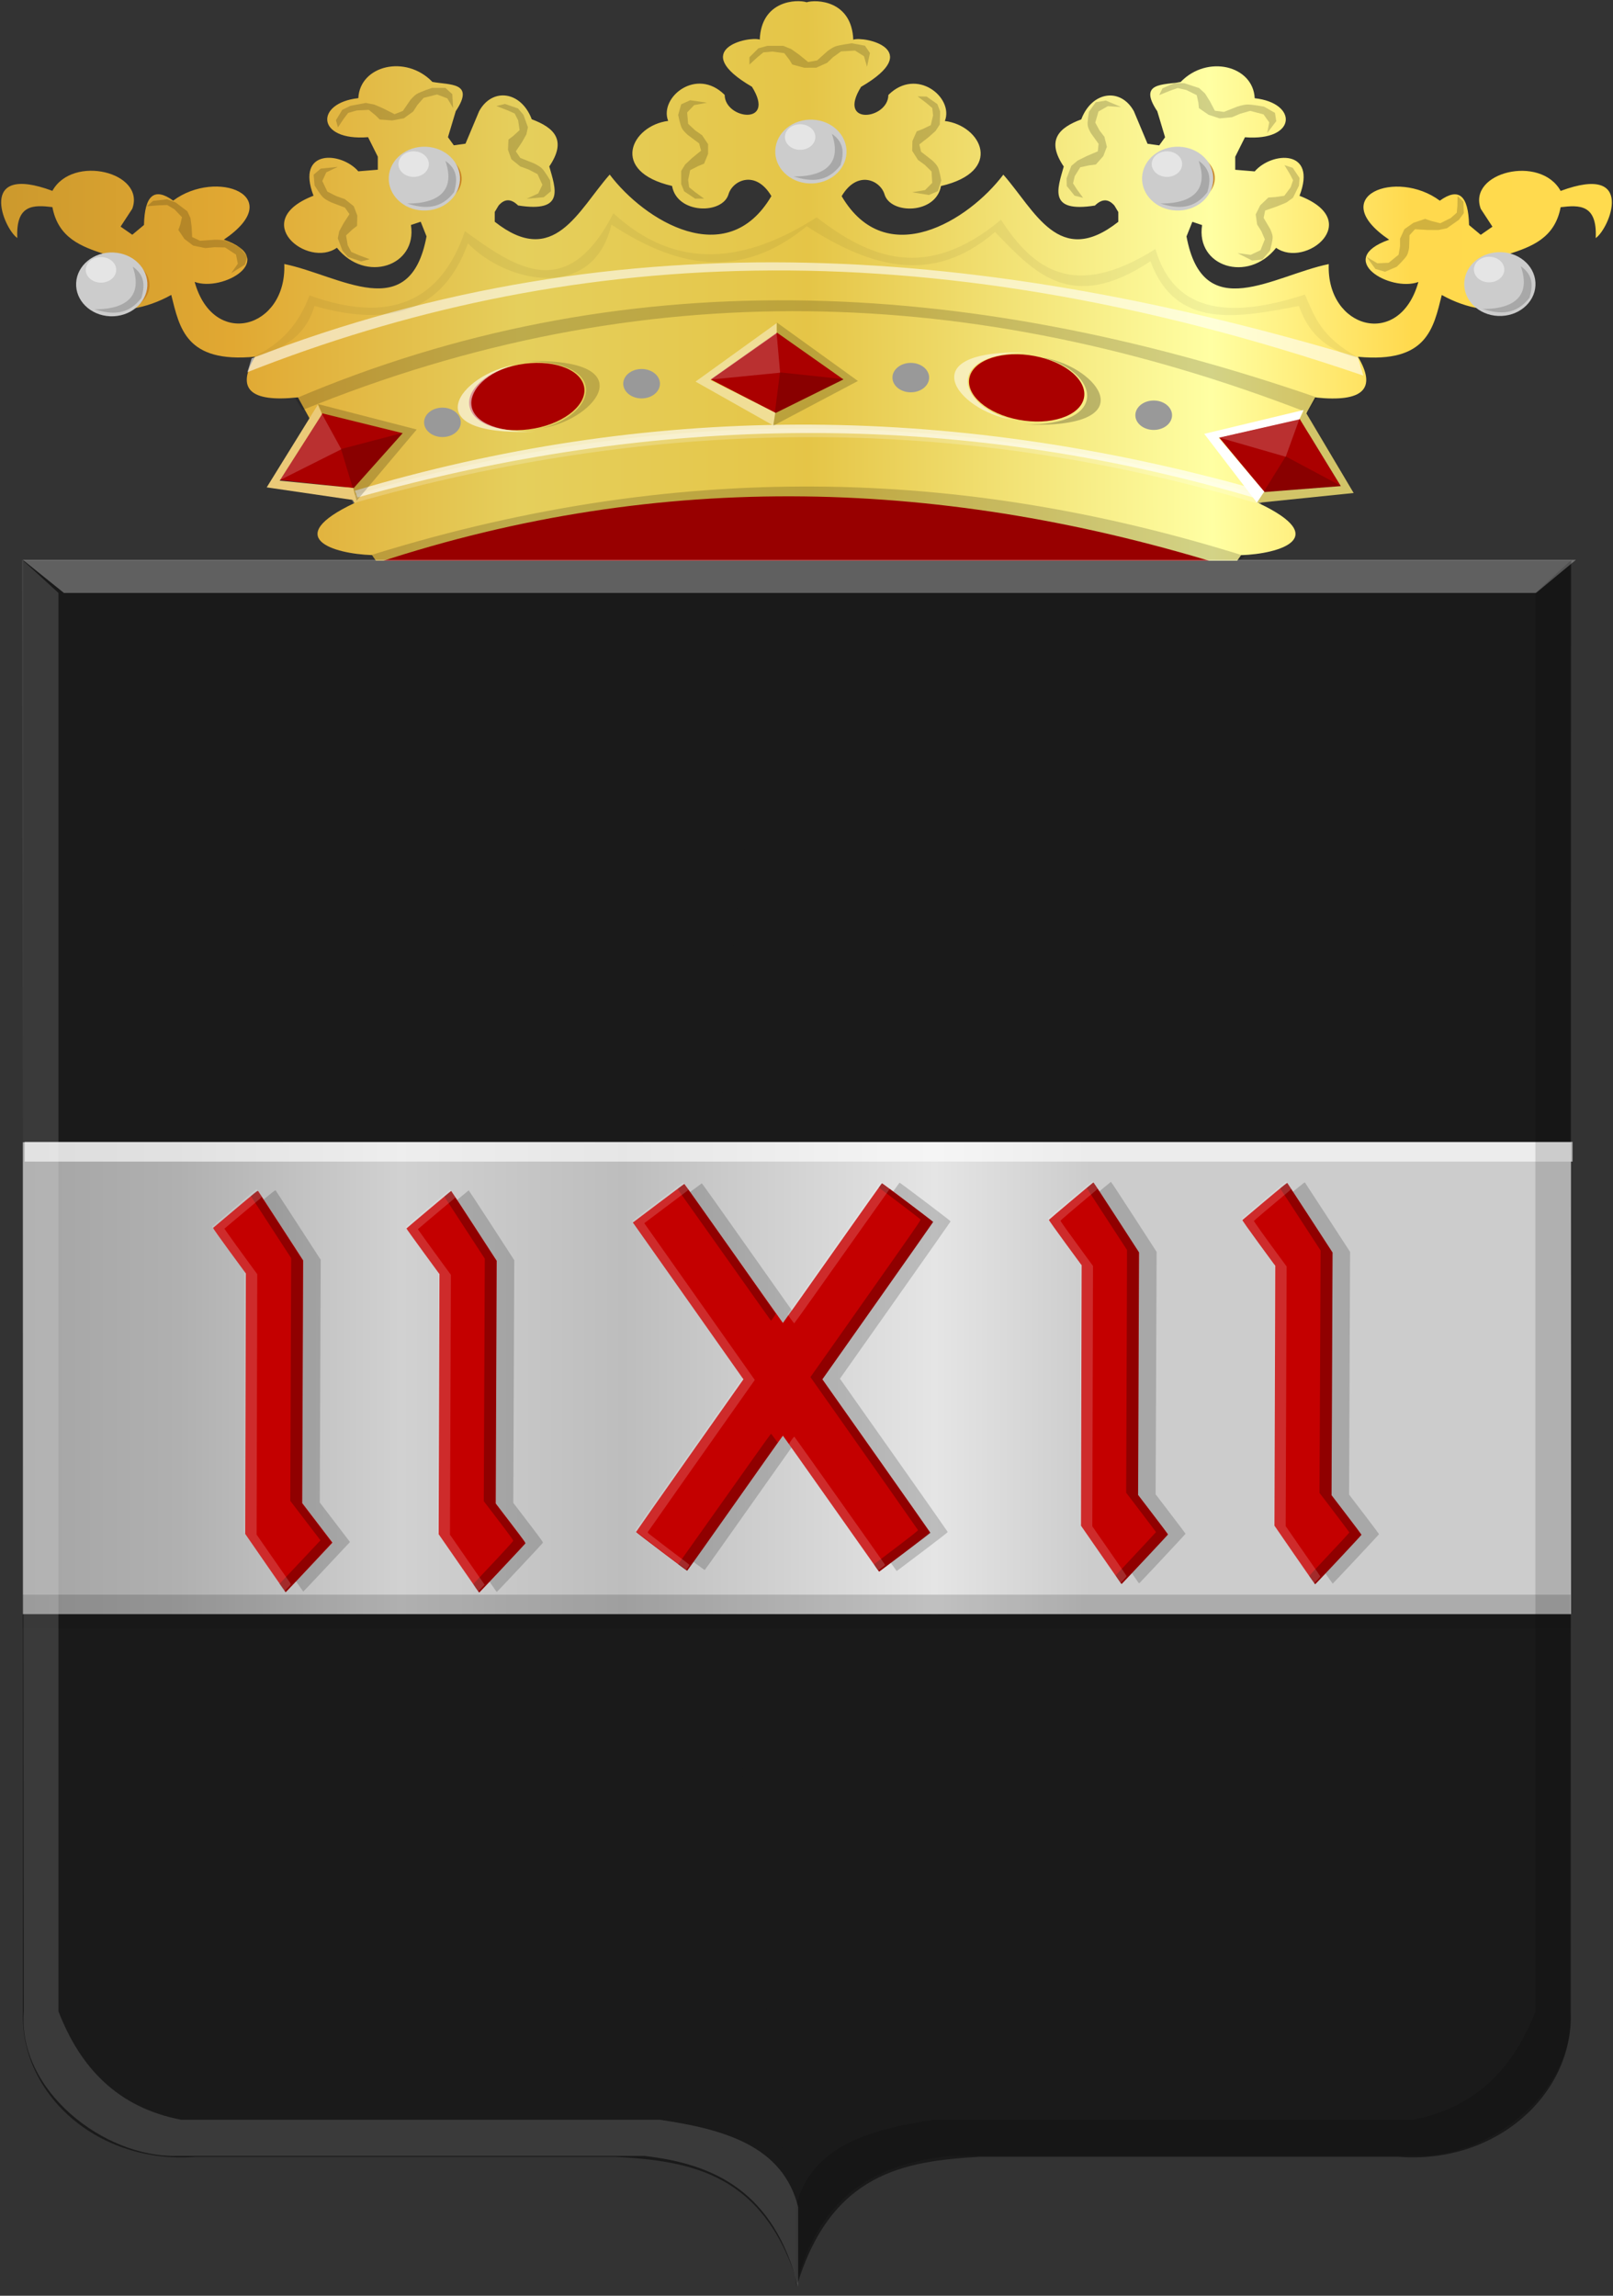
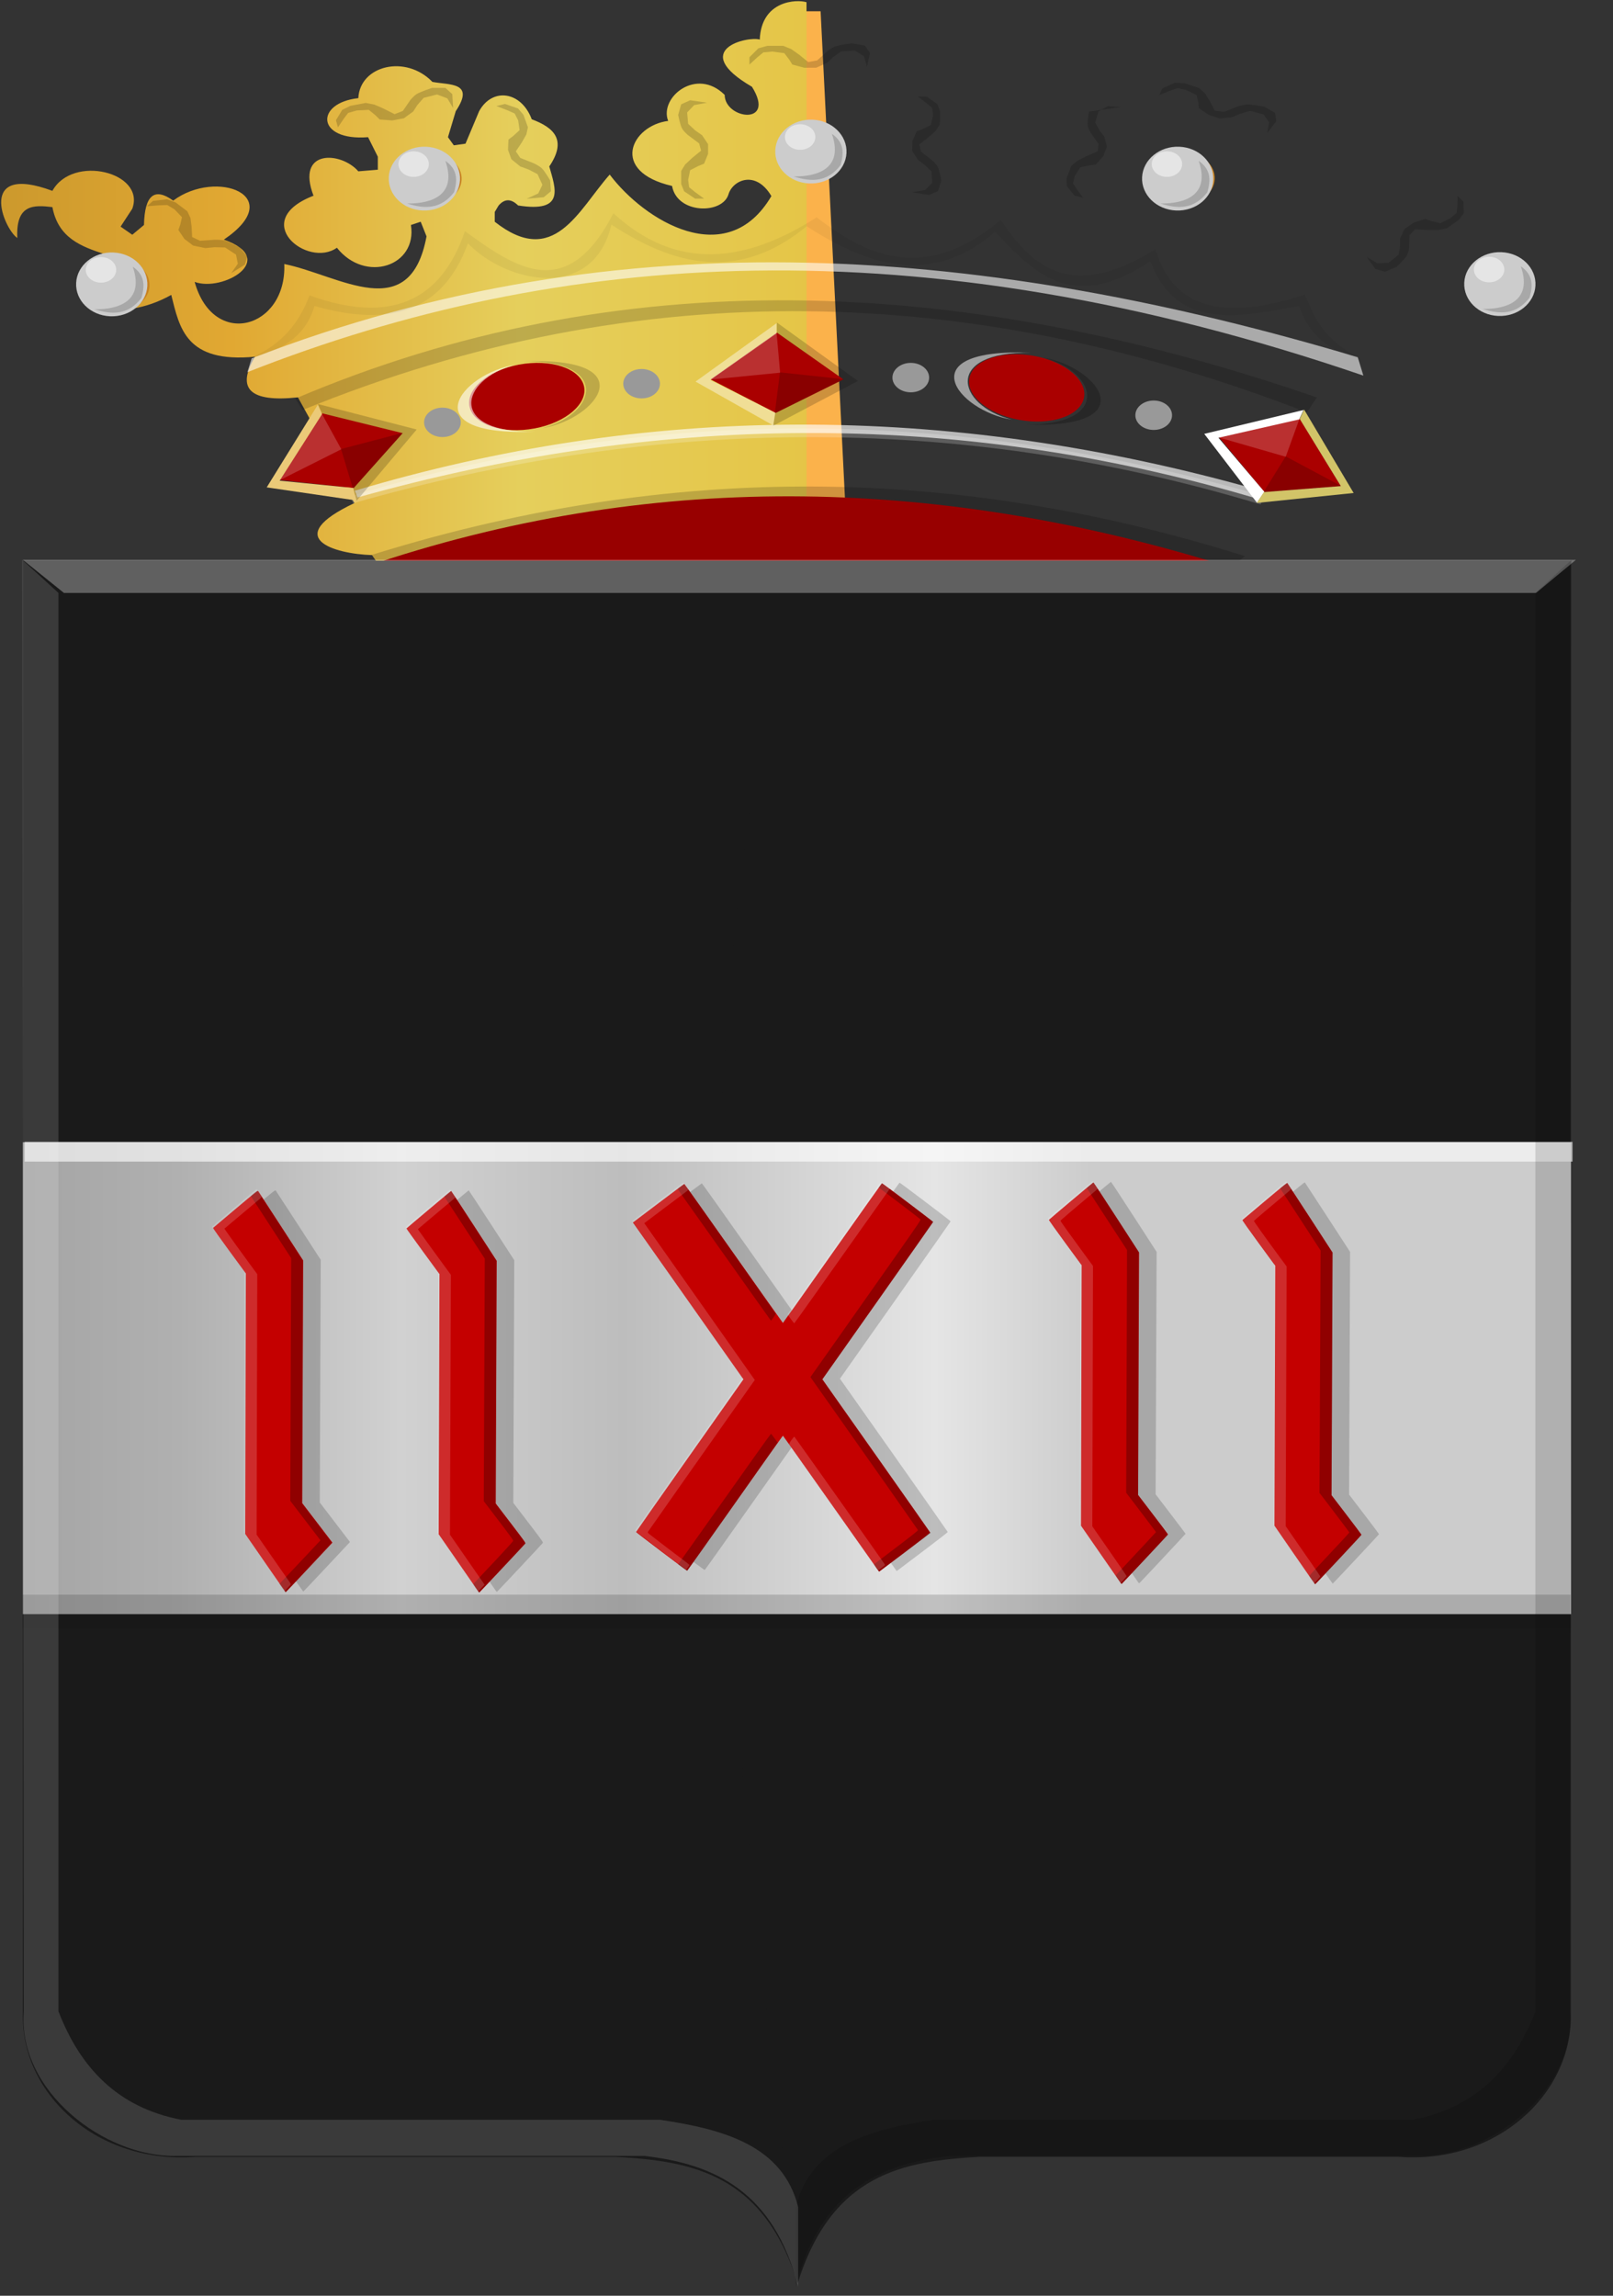
<svg xmlns="http://www.w3.org/2000/svg" xmlns:ns1="http://www.inkscape.org/namespaces/inkscape" xmlns:ns2="http://sodipodi.sourceforge.net/DTD/sodipodi-0.dtd" xmlns:xlink="http://www.w3.org/1999/xlink" width="450.414" height="640.962" id="svg19824" version="1.1" ns1:version="0.48.4 r9939" ns2:docname="Domburg_wapen_1817.svg">
  <rect width="100%" height="100%" fill="#333333" stroke="none" />
  <defs id="defs19826">
    <radialGradient ns1:collect="always" xlink:href="#linearGradient12426" id="radialGradient12432" cx="699.329" cy="190.045" fx="699.329" fy="190.045" r="10.669" gradientTransform="matrix(0.413,0,0,0.548,-236.365,-676.213)" gradientUnits="userSpaceOnUse" />
    <linearGradient ns1:collect="always" id="linearGradient12426">
      <stop style="stop-color:#ffffff;stop-opacity:1;" offset="0" id="stop12428" />
      <stop style="stop-color:#ffffff;stop-opacity:0;" offset="1" id="stop12430" />
    </linearGradient>
    <radialGradient ns1:collect="always" xlink:href="#linearGradient12434" id="radialGradient12440" cx="699.329" cy="190.045" fx="699.329" fy="190.045" r="10.669" gradientTransform="matrix(0.413,0,0,0.548,-153.938,-657.644)" gradientUnits="userSpaceOnUse" />
    <linearGradient ns1:collect="always" id="linearGradient12434">
      <stop style="stop-color:#ffffff;stop-opacity:1;" offset="0" id="stop12436" />
      <stop style="stop-color:#ffffff;stop-opacity:0;" offset="1" id="stop12438" />
    </linearGradient>
    <linearGradient gradientTransform="matrix(0.413,0,0,0.445,-62.6,-641.053)" ns1:collect="always" xlink:href="#linearGradient12442" id="linearGradient12448" x1="688.659" y1="190.045" x2="709.998" y2="190.045" gradientUnits="userSpaceOnUse" />
    <linearGradient ns1:collect="always" id="linearGradient12442">
      <stop style="stop-color:#ffffff;stop-opacity:1;" offset="0" id="stop12444" />
      <stop style="stop-color:#ffffff;stop-opacity:0;" offset="1" id="stop12446" />
    </linearGradient>
    <radialGradient ns1:collect="always" xlink:href="#linearGradient12450" id="radialGradient12456" cx="699.329" cy="190.045" fx="699.329" fy="190.045" r="10.669" gradientTransform="matrix(0.413,0,0,0.548,4.976,-679.726)" gradientUnits="userSpaceOnUse" />
    <linearGradient ns1:collect="always" id="linearGradient12450">
      <stop style="stop-color:#f9f9f9;stop-opacity:1;" offset="0" id="stop12452" />
      <stop style="stop-color:#f9f9f9;stop-opacity:0;" offset="1" id="stop12454" />
    </linearGradient>
    <radialGradient ns1:collect="always" xlink:href="#linearGradient12410" id="radialGradient12416" cx="-1235.5" cy="55.862" fx="-1235.5" fy="55.862" r="14" gradientTransform="matrix(0.415,-0.01,-0.004,0.459,-850.034,-412.317)" gradientUnits="userSpaceOnUse" />
    <linearGradient ns1:collect="always" id="linearGradient12410">
      <stop style="stop-color:#ffffff;stop-opacity:1;" offset="0" id="stop12412" />
      <stop style="stop-color:#ffffff;stop-opacity:0;" offset="1" id="stop12414" />
    </linearGradient>
    <radialGradient ns1:collect="always" xlink:href="#linearGradient12418" id="radialGradient12424" cx="-1235.5" cy="55.862" fx="-1235.5" fy="55.862" r="14" gradientTransform="matrix(0.415,-0.01,-0.004,0.459,-429.742,-263.603)" gradientUnits="userSpaceOnUse" />
    <linearGradient ns1:collect="always" id="linearGradient12418">
      <stop style="stop-color:#ffffff;stop-opacity:1;" offset="0" id="stop12420" />
      <stop style="stop-color:#ffffff;stop-opacity:0;" offset="1" id="stop12422" />
    </linearGradient>
    <linearGradient gradientTransform="translate(-246.929,-327.77)" ns1:collect="always" xlink:href="#linearGradient21651-8" id="linearGradient12408" x1="247.362" y1="359.072" x2="433.07" y2="363.714" gradientUnits="userSpaceOnUse" />
    <linearGradient id="linearGradient21651-8">
      <stop id="stop21653-9" offset="0" style="stop-color:#cc992d;stop-opacity:1;" />
      <stop id="stop21655-0" offset="0.143" style="stop-color:#e1a832;stop-opacity:1;" />
      <stop style="stop-color:#e5cf5c;stop-opacity:1;" offset="0.321" id="stop21657-1" />
      <stop id="stop21659-4" offset="0.5" style="stop-color:#e5c547;stop-opacity:1;" />
      <stop style="stop-color:#ffffa3;stop-opacity:1;" offset="0.75" id="stop21661-0" />
      <stop id="stop21663-7" offset="0.875" style="stop-color:#ffd94d;stop-opacity:1;" />
      <stop style="stop-color:#ffdb4e;stop-opacity:1;" offset="1" id="stop21665-3" />
    </linearGradient>
    <linearGradient gradientTransform="translate(-246.929,-327.77)" ns1:collect="always" xlink:href="#linearGradient21651-8" id="linearGradient12400" x1="246.93" y1="363.705" x2="432.281" y2="365.49" gradientUnits="userSpaceOnUse" />
    <linearGradient id="linearGradient19704">
      <stop id="stop19706" offset="0" style="stop-color:#cc992d;stop-opacity:1;" />
      <stop id="stop19708" offset="0.143" style="stop-color:#e1a832;stop-opacity:1;" />
      <stop style="stop-color:#e5cf5c;stop-opacity:1;" offset="0.321" id="stop19710" />
      <stop id="stop19712" offset="0.5" style="stop-color:#e5c547;stop-opacity:1;" />
      <stop style="stop-color:#ffffa3;stop-opacity:1;" offset="0.75" id="stop19714" />
      <stop id="stop19716" offset="0.875" style="stop-color:#ffd94d;stop-opacity:1;" />
      <stop style="stop-color:#ffdb4e;stop-opacity:1;" offset="1" id="stop19718" />
    </linearGradient>
    <linearGradient gradientTransform="matrix(0.706,0,0,0.665,-141.388,-75.787)" ns1:collect="always" xlink:href="#linearGradient5366-1-0-4" id="linearGradient5372-00-8-3" x1="205.005" y1="248.688" x2="313.678" y2="248.688" gradientUnits="userSpaceOnUse" />
    <linearGradient ns1:collect="always" id="linearGradient5366-1-0-4">
      <stop style="stop-color:#ffffff;stop-opacity:1;" offset="0" id="stop5368-4-9-2" />
      <stop style="stop-color:#ffffff;stop-opacity:0;" offset="1" id="stop5370-6-4-7" />
    </linearGradient>
    <radialGradient ns1:collect="always" xlink:href="#linearGradient12426-8" id="radialGradient12432-1" cx="699.329" cy="190.045" fx="699.329" fy="190.045" r="10.669" gradientTransform="matrix(0.413,0,0,0.548,19.103,-119.138)" gradientUnits="userSpaceOnUse" />
    <linearGradient ns1:collect="always" id="linearGradient12426-8">
      <stop style="stop-color:#ffffff;stop-opacity:1;" offset="0" id="stop12428-3" />
      <stop style="stop-color:#ffffff;stop-opacity:0;" offset="1" id="stop12430-8" />
    </linearGradient>
    <radialGradient ns1:collect="always" xlink:href="#linearGradient12434-9" id="radialGradient12440-7" cx="699.329" cy="190.045" fx="699.329" fy="190.045" r="10.669" gradientTransform="matrix(0.413,0,0,0.548,101.53,-100.569)" gradientUnits="userSpaceOnUse" />
    <linearGradient ns1:collect="always" id="linearGradient12434-9">
      <stop style="stop-color:#ffffff;stop-opacity:1;" offset="0" id="stop12436-7" />
      <stop style="stop-color:#ffffff;stop-opacity:0;" offset="1" id="stop12438-1" />
    </linearGradient>
    <linearGradient gradientTransform="matrix(0.413,0,0,0.445,192.868,-83.978)" ns1:collect="always" xlink:href="#linearGradient12442-4" id="linearGradient12448-1" x1="688.659" y1="190.045" x2="709.998" y2="190.045" gradientUnits="userSpaceOnUse" />
    <linearGradient ns1:collect="always" id="linearGradient12442-4">
      <stop style="stop-color:#ffffff;stop-opacity:1;" offset="0" id="stop12444-3" />
      <stop style="stop-color:#ffffff;stop-opacity:0;" offset="1" id="stop12446-5" />
    </linearGradient>
    <radialGradient ns1:collect="always" xlink:href="#linearGradient12450-9" id="radialGradient12456-2" cx="699.329" cy="190.045" fx="699.329" fy="190.045" r="10.669" gradientTransform="matrix(0.413,0,0,0.548,260.444,-122.651)" gradientUnits="userSpaceOnUse" />
    <linearGradient ns1:collect="always" id="linearGradient12450-9">
      <stop style="stop-color:#f9f9f9;stop-opacity:1;" offset="0" id="stop12452-1" />
      <stop style="stop-color:#f9f9f9;stop-opacity:0;" offset="1" id="stop12454-5" />
    </linearGradient>
    <radialGradient ns1:collect="always" xlink:href="#linearGradient12418-2" id="radialGradient12424-0" cx="-1235.5" cy="55.862" fx="-1235.5" fy="55.862" r="14" gradientTransform="matrix(0.415,-0.01,-0.004,0.459,-569.532,-27.323)" gradientUnits="userSpaceOnUse" />
    <linearGradient ns1:collect="always" id="linearGradient12418-2">
      <stop style="stop-color:#ffffff;stop-opacity:1;" offset="0" id="stop12420-3" />
      <stop style="stop-color:#ffffff;stop-opacity:0;" offset="1" id="stop12422-1" />
    </linearGradient>
    <linearGradient id="linearGradient21651-8-8">
      <stop id="stop21653-9-7" offset="0" style="stop-color:#cc992d;stop-opacity:1;" />
      <stop id="stop21655-0-8" offset="0.143" style="stop-color:#e1a832;stop-opacity:1;" />
      <stop style="stop-color:#e5cf5c;stop-opacity:1;" offset="0.321" id="stop21657-1-4" />
      <stop id="stop21659-4-4" offset="0.5" style="stop-color:#e5c547;stop-opacity:1;" />
      <stop style="stop-color:#ffffa3;stop-opacity:1;" offset="0.75" id="stop21661-0-4" />
      <stop id="stop21663-7-3" offset="0.875" style="stop-color:#ffd94d;stop-opacity:1;" />
      <stop style="stop-color:#ffdb4e;stop-opacity:1;" offset="1" id="stop21665-3-5" />
    </linearGradient>
    <linearGradient id="linearGradient20173">
      <stop id="stop20175" offset="0" style="stop-color:#cc992d;stop-opacity:1;" />
      <stop id="stop20177" offset="0.143" style="stop-color:#e1a832;stop-opacity:1;" />
      <stop style="stop-color:#e5cf5c;stop-opacity:1;" offset="0.321" id="stop20179" />
      <stop id="stop20181" offset="0.5" style="stop-color:#e5c547;stop-opacity:1;" />
      <stop style="stop-color:#ffffa3;stop-opacity:1;" offset="0.75" id="stop20183" />
      <stop id="stop20185" offset="0.875" style="stop-color:#ffd94d;stop-opacity:1;" />
      <stop style="stop-color:#ffdb4e;stop-opacity:1;" offset="1" id="stop20187" />
    </linearGradient>
    <linearGradient gradientTransform="matrix(0.706,0,0,0.665,-12.314,150.689)" ns1:collect="always" xlink:href="#linearGradient5366-1-0-4-2" id="linearGradient5372-00-8-3-0" x1="205.005" y1="248.688" x2="313.678" y2="248.688" gradientUnits="userSpaceOnUse" />
    <linearGradient ns1:collect="always" id="linearGradient5366-1-0-4-2">
      <stop style="stop-color:#ffffff;stop-opacity:1;" offset="0" id="stop5368-4-9-2-9" />
      <stop style="stop-color:#ffffff;stop-opacity:0;" offset="1" id="stop5370-6-4-7-4" />
    </linearGradient>
    <linearGradient ns1:collect="always" xlink:href="#linearGradient20173" id="linearGradient21206" x1="177.983" y1="598.156" x2="539.245" y2="597.441" gradientUnits="userSpaceOnUse" />
    <linearGradient ns1:collect="always" xlink:href="#linearGradient20173" id="linearGradient21214" x1="172.037" y1="597.485" x2="534.014" y2="600.342" gradientUnits="userSpaceOnUse" />
    <linearGradient ns1:collect="always" xlink:href="#linearGradient20173" id="linearGradient21222" x1="129.078" y1="307.304" x2="580.881" y2="305.789" gradientUnits="userSpaceOnUse" gradientTransform="translate(7.1561414e-7,-1.1612024e-6)" />
    <linearGradient ns1:collect="always" xlink:href="#linearGradient20173" id="linearGradient21230" x1="130.216" y1="310.357" x2="579.493" y2="307.326" gradientUnits="userSpaceOnUse" gradientTransform="translate(7.1561414e-7,-1.1612024e-6)" />
    <linearGradient ns1:collect="always" xlink:href="#linearGradient21651" id="linearGradient4421" gradientUnits="userSpaceOnUse" x1="0" y1="174.07" x2="30" y2="174.07" gradientTransform="translate(0,158.891)" />
    <linearGradient id="linearGradient21651">
      <stop id="stop21653" offset="0" style="stop-color:#cc992d;stop-opacity:1;" />
      <stop id="stop21655" offset="0.143" style="stop-color:#e1a832;stop-opacity:1;" />
      <stop style="stop-color:#e5cf5c;stop-opacity:1;" offset="0.321" id="stop21657" />
      <stop id="stop21659" offset="0.5" style="stop-color:#e5c547;stop-opacity:1;" />
      <stop style="stop-color:#ffffa3;stop-opacity:1;" offset="0.75" id="stop21661" />
      <stop id="stop21663" offset="0.875" style="stop-color:#ffd94d;stop-opacity:1;" />
      <stop style="stop-color:#ffdb4e;stop-opacity:1;" offset="1" id="stop21665" />
    </linearGradient>
    <linearGradient gradientUnits="userSpaceOnUse" y2="174.07" x2="30" y1="174.07" x1="0" id="linearGradient4379" xlink:href="#linearGradient21651" ns1:collect="always" />
    <linearGradient id="linearGradient4070-8-2-8-8-7-0-6-5">
      <stop style="stop-color:#a3a3a3;stop-opacity:1;" offset="0" id="stop4072-1-2-6-4-1-4-7-9" />
      <stop style="stop-color:#b0b0b0;stop-opacity:1;" offset="0.143" id="stop4074-8-0-7-0-4-8-7-1" />
      <stop id="stop4076-6-1-0-3-7-5-9-8" offset="0.321" style="stop-color:#d1d1d1;stop-opacity:1;" />
      <stop style="stop-color:#bdbdbd;stop-opacity:1;" offset="0.5" id="stop4078-0-2-8-7-6-7-6-1" />
      <stop id="stop4080-2-7-1-8-8-3-4-7" offset="0.75" style="stop-color:#e5e5e5;stop-opacity:1;" />
      <stop style="stop-color:#cccccc;stop-opacity:1;" offset="0.875" id="stop4082-4-7-8-3-2-3-1-8" />
      <stop id="stop4084-9-0-3-1-3-0-9-6" offset="1" style="stop-color:#cccccc;stop-opacity:1;" />
    </linearGradient>
    <linearGradient gradientUnits="userSpaceOnUse" y2="204.963" x2="29.643" y1="204.963" x1="3.214" id="linearGradient4389" xlink:href="#linearGradient4070-8-2-8-8-7-0-6-5" ns1:collect="always" gradientTransform="translate(336.429,486.112)" />
    <linearGradient ns1:collect="always" xlink:href="#linearGradient4070-8-2-8-8-7-0-6-5" id="linearGradient21326" x1="187.317" y1="512.514" x2="343.946" y2="512.514" gradientUnits="userSpaceOnUse" />
    <linearGradient ns1:collect="always" xlink:href="#linearGradient4070-8-2-8-8-7-0-6-5" id="linearGradient21334" x1="353.065" y1="600.853" x2="530.452" y2="605.495" gradientUnits="userSpaceOnUse" />
    <linearGradient ns1:collect="always" xlink:href="#linearGradient4070-8-2-8-8-7-0-6-5" id="linearGradient10353" x1="254.138" y1="609.556" x2="472.28" y2="609.556" gradientUnits="userSpaceOnUse" />
    <linearGradient gradientTransform="translate(-36.769,-72.93)" ns1:collect="always" xlink:href="#linearGradient4070-8-2-8-8-7-0-6-5-4-6" id="linearGradient18021" x1="165.952" y1="493.558" x2="513.969" y2="493.558" gradientUnits="userSpaceOnUse" />
    <linearGradient id="linearGradient4070-8-2-8-8-7-0-6-5-4-6">
      <stop style="stop-color:#a3a3a3;stop-opacity:1;" offset="0" id="stop4072-1-2-6-4-1-4-7-9-4-5" />
      <stop style="stop-color:#b0b0b0;stop-opacity:1;" offset="0.143" id="stop4074-8-0-7-0-4-8-7-1-5-5" />
      <stop id="stop4076-6-1-0-3-7-5-9-8-5-4" offset="0.321" style="stop-color:#d1d1d1;stop-opacity:1;" />
      <stop style="stop-color:#bdbdbd;stop-opacity:1;" offset="0.5" id="stop4078-0-2-8-7-6-7-6-1-1-0" />
      <stop id="stop4080-2-7-1-8-8-3-4-7-4-5" offset="0.75" style="stop-color:#e5e5e5;stop-opacity:1;" />
      <stop style="stop-color:#cccccc;stop-opacity:1;" offset="0.875" id="stop4082-4-7-8-3-2-3-1-8-1-0" />
      <stop id="stop4084-9-0-3-1-3-0-9-6-2-6" offset="1" style="stop-color:#cccccc;stop-opacity:1;" />
    </linearGradient>
  </defs>
  <ns2:namedview id="base" pagecolor="#ffffff" bordercolor="#666666" borderopacity="1.0" ns1:pageopacity="0.0" ns1:pageshadow="2" ns1:zoom="0.7" ns1:cx="645.91675" ns1:cy="323.05888" ns1:document-units="px" ns1:current-layer="layer1" showgrid="false" fit-margin-top="0" fit-margin-left="0" fit-margin-right="0" fit-margin-bottom="0" ns1:window-width="1600" ns1:window-height="837" ns1:window-x="-8" ns1:window-y="-8" ns1:window-maximized="1" />
  <g ns1:label="Laag 1" ns1:groupmode="layer" id="layer1" transform="translate(-129.074,-226.476)">
    <path ns1:connector-curvature="0" style="fill:#fbb24b;fill-opacity:1;stroke:#000000;stroke-width:0.642px;stroke-linecap:butt;stroke-linejoin:miter;stroke-opacity:0" d="m 346.417,387.572 6.295,-157.946 5.508,0 7.869,157.304 -19.673,0.642 z" id="path7796-1-5" />
    <path ns1:connector-curvature="0" style="fill:url(#linearGradient21222);fill-opacity:1;stroke:#000000;stroke-width:0.642px;stroke-linecap:butt;stroke-linejoin:miter;stroke-opacity:0" d="m 236.751,386.902 -3.809,-5.448 c -10.745,-0.351 -25.414,-4.835 -4.897,-14.528 l -5.441,-9.988 c -12.113,0.886 -9.887,-6.204 -7.074,-13.62 l -3.265,-5.902 c -13.598,1.458 -17.235,-2.518 -11.971,-11.35 -19.273,1.828 -21.066,-7.89 -23.398,-17.252 -14.325,8.026 -30.695,4.087 -18.501,-11.35 -6.608,-2.146 -13.056,-4.501 -14.692,-13.166 -5.236,-0.62 -10.245,-0.836 -9.795,8.626 -3.829,-2.6 -11.412,-21.018 9.795,-13.166 5.678,-10.246 26.047,-5.193 22.31,4.994 l -3.265,4.994 3.265,2.27 3.265,-2.724 c 0.181,-8.323 2.902,-10.593 8.162,-6.81 12.09,-9.007 32.133,-1.304 14.148,10.896 15.483,5.449 -0.235,14.709 -8.162,11.804 5.26,18.869 25.753,12.998 25.03,-4.994 15.433,3.144 35.073,17.254 39.722,-7.718 l -1.632,-4.086 -2.721,0.908 c 1.81,11.561 -12.764,16.316 -20.677,6.356 -8.189,5.843 -24.743,-7.491 -6.53,-14.528 -5.019,-13.107 7.71,-12.365 12.515,-6.81 l 5.441,-0.454 0,-3.632 -2.721,-5.448 c -14.54,1.166 -14.882,-9.575 -2.721,-10.896 0.431,-9.141 13.252,-12.255 20.677,-4.54 4.698,0.921 12.029,-0.041 6.53,8.172 l -2.177,7.264 1.632,2.27 3.265,-0.454 3.809,-9.08 c 3.699,-6.715 11.759,-5.566 14.692,2.27 6.197,2.312 9.904,5.756 4.897,13.166 1.749,6.219 4.466,12.977 -8.706,10.896 -1.814,-1.775 -3.628,-2.073 -5.441,0 l -1.088,1.816 0,2.724 c 16.574,13.068 23.285,-3.184 32.104,-13.166 9.69,12.856 32.734,27.123 45.147,6.007 -4.379,-7.406 -10.76,-4.456 -11.954,-0.559 -1.632,5.725 -14.386,5.634 -15.78,-2.27 -17.623,-4.072 -11.334,-16.881 -1.088,-18.16 -2.575,-6.525 7.883,-15.148 15.78,-7.264 0.043,6.844 14.475,8.707 7.618,-2.27 -17.943,-10.449 -0.9,-14.226 2.176,-13.166 0.449,-11.018 10.386,-11.284 13.059,-10.442 l 0,160.717 -117.534,-0.908 z" id="path7383-90-5" ns2:nodetypes="ccccccccccccccccccccccccccccccccccccccccccccccccccccc" />
-     <path style="fill:url(#linearGradient21230);fill-opacity:1;stroke:#000000;stroke-width:0.642px;stroke-linecap:butt;stroke-linejoin:miter;stroke-opacity:0" d="m 471.82,386.924 3.809,-5.448 c 10.745,-0.351 25.414,-4.835 4.897,-14.528 l 5.441,-9.988 c 12.113,0.886 9.887,-6.204 7.074,-13.62 l 3.265,-5.902 c 13.598,1.458 17.235,-2.518 11.971,-11.35 19.274,1.828 21.066,-7.89 23.398,-17.252 14.325,8.026 30.695,4.087 18.501,-11.35 6.608,-2.146 13.056,-4.501 14.692,-13.166 5.236,-0.62 10.245,-0.836 9.794,8.626 3.829,-2.6 11.412,-21.018 -9.794,-13.166 -5.678,-10.246 -26.047,-5.193 -22.31,4.994 l 3.265,4.994 -3.265,2.27 -3.265,-2.724 c -0.181,-8.323 -2.902,-10.593 -8.162,-6.81 -12.09,-9.007 -32.133,-1.304 -14.148,10.896 -15.484,5.449 0.235,14.709 8.162,11.804 -5.26,18.869 -25.753,12.997 -25.03,-4.994 -15.433,3.144 -35.073,17.254 -39.722,-7.718 l 1.632,-4.086 2.721,0.908 c -1.81,11.561 12.764,16.316 20.677,6.356 8.189,5.843 24.743,-7.491 6.53,-14.528 5.019,-13.107 -7.71,-12.365 -12.515,-6.81 l -5.441,-0.454 0,-3.632 2.721,-5.448 c 14.54,1.166 14.882,-9.575 2.721,-10.896 -0.431,-9.141 -13.252,-12.255 -20.677,-4.54 -4.698,0.921 -12.029,-0.041 -6.53,8.172 l 2.177,7.264 -1.632,2.27 -3.265,-0.454 -3.809,-9.08 c -3.699,-6.715 -11.759,-5.566 -14.692,2.27 -6.197,2.312 -9.904,5.756 -4.897,13.166 -1.749,6.219 -4.466,12.977 8.706,10.896 1.814,-1.775 3.628,-2.073 5.441,0 l 1.088,1.816 0,2.724 c -16.574,13.068 -23.285,-3.184 -32.104,-13.166 -9.69,12.856 -32.734,27.123 -45.147,6.007 4.379,-7.406 10.76,-4.456 11.954,-0.559 1.632,5.725 14.386,5.634 15.78,-2.27 17.623,-4.072 11.334,-16.881 1.088,-18.16 2.575,-6.525 -7.883,-15.148 -15.78,-7.264 -0.043,6.844 -14.476,8.707 -7.618,-2.27 17.943,-10.449 0.9,-14.226 -2.177,-13.166 -0.449,-11.018 -10.386,-11.284 -13.059,-10.442 l 0,160.717 117.534,-0.908 z" id="path7383-2-4-7" ns2:nodetypes="ccccccccccccccccccccccccccccccccccccccccccccccccccccc" ns1:connector-curvature="0" />
    <path ns2:type="arc" style="fill:#c88221;fill-opacity:1;fill-rule:evenodd;stroke:#000000;stroke-width:0;stroke-linecap:square;stroke-linejoin:round;stroke-miterlimit:4;stroke-opacity:0;stroke-dasharray:none;stroke-dashoffset:0" id="path7429-5-37-8-4-0" ns2:cx="-1235.5" ns2:cy="55.862186" ns2:rx="14" ns2:ry="14.5" d="m -1221.5,55.862 c 0,8.008 -6.268,14.5 -14,14.5 -7.732,0 -14,-6.492 -14,-14.5 0,-8.008 6.268,-14.5 14,-14.5 7.732,0 14,6.492 14,14.5 z" transform="matrix(0.632,0.025,-0.028,0.497,1031.524,279.473)" />
    <path ns2:type="arc" style="fill:#c88221;fill-opacity:1;fill-rule:evenodd;stroke:#000000;stroke-width:0;stroke-linecap:square;stroke-linejoin:round;stroke-miterlimit:4;stroke-opacity:0;stroke-dasharray:none;stroke-dashoffset:0" id="path7429-5-37-8-0-8-8" ns2:cx="-1235.5" ns2:cy="55.862186" ns2:rx="14" ns2:ry="14.5" d="m -1221.5,55.862 c 0,8.008 -6.268,14.5 -14,14.5 -7.732,0 -14,-6.492 -14,-14.5 0,-8.008 6.268,-14.5 14,-14.5 7.732,0 14,6.492 14,14.5 z" transform="matrix(0.632,0.025,-0.028,0.497,1138.348,270.966)" />
    <path ns2:type="arc" style="fill:#c88221;fill-opacity:1;fill-rule:evenodd;stroke:#000000;stroke-width:0;stroke-linecap:square;stroke-linejoin:round;stroke-miterlimit:4;stroke-opacity:0;stroke-dasharray:none;stroke-dashoffset:0" id="path7429-5-37-8-8-2-8" ns2:cx="-1235.5" ns2:cy="55.862186" ns2:rx="14" ns2:ry="14.5" d="m -1221.5,55.862 c 0,8.008 -6.268,14.5 -14,14.5 -7.732,0 -14,-6.492 -14,-14.5 0,-8.008 6.268,-14.5 14,-14.5 7.732,0 14,6.492 14,14.5 z" transform="matrix(0.632,0.025,-0.028,0.497,1241.828,279.312)" />
    <path ns2:type="arc" style="fill:#c88221;fill-opacity:1;fill-rule:evenodd;stroke:#000000;stroke-width:0;stroke-linecap:square;stroke-linejoin:round;stroke-miterlimit:4;stroke-opacity:0;stroke-dasharray:none;stroke-dashoffset:0" id="path7429-5-37-8-6-0-1" ns2:cx="-1235.5" ns2:cy="55.862186" ns2:rx="14" ns2:ry="14.5" d="m -1221.5,55.862 c 0,8.008 -6.268,14.5 -14,14.5 -7.732,0 -14,-6.492 -14,-14.5 0,-8.008 6.268,-14.5 14,-14.5 7.732,0 14,6.492 14,14.5 z" transform="matrix(0.632,0.025,-0.028,0.497,1330.356,309.168)" />
    <path ns2:type="arc" style="fill:#c88221;fill-opacity:1;fill-rule:evenodd;stroke:#000000;stroke-width:0;stroke-linecap:square;stroke-linejoin:round;stroke-miterlimit:4;stroke-opacity:0;stroke-dasharray:none;stroke-dashoffset:0" id="path7429-5-37-8-9-5-5" ns2:cx="-1235.5" ns2:cy="55.862186" ns2:rx="14" ns2:ry="14.5" d="m -1221.5,55.862 c 0,8.008 -6.268,14.5 -14,14.5 -7.732,0 -14,-6.492 -14,-14.5 0,-8.008 6.268,-14.5 14,-14.5 7.732,0 14,6.492 14,14.5 z" transform="matrix(0.632,0.025,-0.028,0.497,944.373,309.168)" />
    <path ns1:connector-curvature="0" style="fill:#000000;fill-opacity:0.175;stroke:#000000;stroke-width:0.642px;stroke-linecap:butt;stroke-linejoin:miter;stroke-opacity:0" d="m 211.539,337.765 c 90.123,-38.348 185.696,-34.7 285.257,-0.321 l -2.754,4.173 C 401.534,305.783 308.112,302.361 213.506,340.975 l -1.967,-3.21 z" id="path7661-4-6" ns2:nodetypes="ccccc" />
    <path ns1:connector-curvature="0" style="fill:#ffffff;fill-opacity:0.205;stroke:#000000;stroke-width:0.642px;stroke-linecap:butt;stroke-linejoin:miter;stroke-opacity:0" d="m 227.671,366.979 c 82.956,-23.656 167.285,-25.657 253.387,0.321 l 1.18,-2.247 c -89.426,-25.921 -174.321,-24.58 -255.354,0 l 0.787,1.926 z" id="path7663-8-2" ns2:nodetypes="ccccc" />
    <path ns1:connector-curvature="0" style="fill:#000000;fill-opacity:0.172;stroke:#000000;stroke-width:0.642px;stroke-linecap:butt;stroke-linejoin:miter;stroke-opacity:0" d="m 232.786,381.425 c 89.925,-27.994 169.727,-22.949 243.944,0.321 l -3.935,3.21 c -78.826,-25.007 -158.167,-25.608 -238.042,-0.963 l -1.967,-2.568 z" id="path7665-1-9" ns2:nodetypes="ccccc" />
    <path ns1:connector-curvature="0" style="fill:#ffffff;fill-opacity:0.585;stroke:#000000;stroke-width:0.642px;stroke-linecap:butt;stroke-linejoin:miter;stroke-opacity:0" d="m 199.342,326.529 c 104.142,-40.323 206.812,-30.772 308.865,-0.321 l 1.574,5.136 C 385.171,288.727 285.078,296.115 198.161,330.382 l 1.18,-3.852 z" id="path7667-4-0" ns2:nodetypes="ccccc" />
    <path ns1:connector-curvature="0" style="fill:#000000;fill-opacity:0.052;stroke:#000000;stroke-width:0.642px;stroke-linecap:butt;stroke-linejoin:miter;stroke-opacity:0" d="m 199.092,326.425 c 9.333,-4.076 13.721,-10.394 16.415,-17.479 22.331,8.076 36.651,1.835 43.402,-17.933 14.314,10.468 28.592,20.07 41.454,-4.994 17.702,16.265 36.833,13.871 56.756,1.135 14.859,11.475 30.736,17.967 51.47,0.681 8.918,13.737 20.253,22.596 43.124,8.172 4.317,14.494 15.951,21.166 41.733,12.712 2.725,5.978 4.293,11.955 15.58,17.933 -11.125,-2.726 -14.935,-8.435 -17.249,-14.755 -17.196,3.319 -34.396,6.647 -41.454,-12.485 -22.296,14.842 -32.652,2.893 -43.402,-8.172 -17.528,15.129 -35.055,9.723 -52.583,-1.589 -19.036,15.613 -36.97,11.017 -54.531,-0.454 -5.179,21.704 -29.392,16.272 -40.063,5.221 -7.091,19.517 -22.417,23.354 -42.845,17.479 -2.756,9.29 -9.921,12.413 -17.806,14.528 z" id="path7669-3-4" ns2:nodetypes="ccccccccccccccccc" />
    <path ns1:connector-curvature="0" style="fill:#000000;fill-opacity:0.181;stroke:#000000;stroke-width:0.642px;stroke-linecap:butt;stroke-linejoin:miter;stroke-opacity:0" d="m 326.515,255.147 -3.617,0.681 -1.947,2.043 0.278,3.178 1.948,1.816 1.948,1.362 1.669,2.497 0,2.724 -1.113,2.724 -1.669,0.681 -2.226,1.135 -0.556,2.724 0.278,2.043 1.669,1.362 2.504,1.816 -2.504,0 -3.06,-2.043 -0.835,-2.043 0,-3.632 1.113,-1.816 1.948,-1.816 2.504,-2.043 -0.556,-2.043 -3.06,-2.27 c 0,0 -1.113,-0.908 -1.669,-1.816 -0.556,-0.908 -1.113,-3.859 -1.113,-3.859 l 0.835,-2.951 2.504,-1.135 4.73,0.681 z" id="path7675-5-9" />
    <path ns1:connector-curvature="0" style="fill:#000000;fill-opacity:0.181;stroke:#000000;stroke-width:0.642px;stroke-linecap:butt;stroke-linejoin:miter;stroke-opacity:0" d="m 371.179,245.127 -0.843,-2.949 -2.509,-1.584 -3.894,0.235 -2.221,1.593 -1.665,1.592 -3.056,1.368 -3.339,0.007 -3.341,-0.901 -0.839,-1.36 -1.396,-1.813 -3.34,-0.447 -2.503,0.232 -1.665,1.365 -2.22,2.047 -0.01,-2.043 2.497,-2.502 2.502,-0.686 4.451,-0.009 2.228,0.904 2.23,1.585 2.51,2.038 2.503,-0.459 2.775,-2.502 c 0,0 1.11,-0.91 2.222,-1.366 1.111,-0.456 4.727,-0.917 4.727,-0.917 l 3.619,0.674 1.397,2.04 -0.823,3.861 z" id="path7675-7-5-3" />
    <path ns1:connector-curvature="0" style="fill:#000000;fill-opacity:0.181;stroke:#000000;stroke-width:0.642px;stroke-linecap:butt;stroke-linejoin:miter;stroke-opacity:0" d="m 383.752,280.156 3.634,-0.615 2.003,-2.007 -0.192,-3.182 -1.898,-1.851 -1.91,-1.397 -1.601,-2.527 0.074,-2.723 1.187,-2.703 1.688,-0.651 2.256,-1.094 0.63,-2.713 -0.223,-2.048 -1.632,-1.392 -2.454,-1.861 2.503,0.045 3.004,2.098 0.779,2.058 -0.099,3.631 -1.162,1.795 -1.997,1.78 -2.559,1.997 0.501,2.053 2.998,2.325 c 0,0 1.088,0.928 1.619,1.846 0.532,0.918 1.008,3.878 1.008,3.878 l -0.915,2.935 -2.534,1.089 -4.71,-0.766 z" id="path7675-1-2-1" />
    <path ns1:connector-curvature="0" style="fill:#000000;fill-opacity:0.181;stroke:#000000;stroke-width:0.642px;stroke-linecap:butt;stroke-linejoin:miter;stroke-opacity:0" d="m 276.135,281.971 3.235,-1.485 1.163,-2.408 -1.364,-2.985 -2.496,-1.295 -2.339,-0.859 -2.464,-2.012 -0.94,-2.614 0.127,-2.869 1.367,-1.037 1.744,-1.601 -0.406,-2.742 -0.972,-1.896 -2.072,-0.923 -3.03,-1.167 2.403,-0.575 3.642,1.257 1.506,1.768 1.254,3.485 -0.441,1.998 -1.242,2.19 -1.697,2.536 1.239,1.832 3.72,1.475 c 0,0 1.381,0.615 2.229,1.359 0.847,0.743 2.4,3.447 2.4,3.447 l 0.218,3.023 -2.011,1.665 -4.773,0.434 z" id="path7675-8-6-1" />
-     <path ns1:connector-curvature="0" style="fill:#000000;fill-opacity:0.181;stroke:#000000;stroke-width:0.642px;stroke-linecap:butt;stroke-linejoin:miter;stroke-opacity:0" d="m 223.4,273.064 -3.208,1.523 -1.12,2.422 1.418,2.969 2.519,1.265 2.354,0.831 2.5,1.983 0.987,2.602 -0.075,2.871 -1.348,1.053 -1.715,1.621 0.456,2.736 1.006,1.884 2.088,0.898 3.05,1.131 -2.392,0.604 -3.664,-1.213 -1.538,-1.75 -1.316,-3.47 0.405,-2.003 1.202,-2.205 1.651,-2.556 -1.272,-1.817 -3.746,-1.43 c 0,0 -1.392,-0.599 -2.253,-1.332 -0.861,-0.733 -2.462,-3.418 -2.462,-3.418 l -0.272,-3.02 1.981,-1.688 4.765,-0.491 z" id="path7675-12-8-9" />
    <path ns1:connector-curvature="0" style="fill:#000000;fill-opacity:0.181;stroke:#000000;stroke-width:0.642px;stroke-linecap:butt;stroke-linejoin:miter;stroke-opacity:0" d="m 255.619,256.664 -1.628,-2.722 -2.878,-1.088 -3.732,0.937 -1.73,1.957 -1.188,1.855 -2.606,1.89 -3.253,0.614 -3.504,-0.271 -1.189,-1.174 -1.857,-1.514 -3.378,0.171 -2.377,0.682 -1.25,1.634 -1.604,2.4 -0.564,-1.99 1.75,-2.893 2.251,-1.124 4.337,-0.818 2.419,0.475 2.607,1.139 3.004,1.53 2.314,-0.903 2.021,-2.944 c 0,0 0.834,-1.089 1.792,-1.736 0.959,-0.647 4.357,-1.754 4.357,-1.754 l 3.712,-0.001 1.92,1.735 0.252,3.913 z" id="path7675-2-9-9" />
    <path ns1:connector-curvature="0" style="fill:#000000;fill-opacity:0.181;stroke:#000000;stroke-width:0.642px;stroke-linecap:butt;stroke-linejoin:miter;stroke-opacity:0" d="m 193.647,302.738 1.841,-2.63 -0.518,-2.553 -3.05,-1.989 -2.956,-0.065 -2.548,0.243 -3.381,-0.693 -2.453,-1.848 -1.698,-2.515 0.519,-1.463 0.488,-2.104 -2.075,-2.182 -2.028,-1.219 -2.359,0.076 -3.334,0.269 1.699,-1.501 3.916,-0.448 2.406,0.886 3.27,2.464 0.88,1.899 0.314,2.399 0.141,2.887 2.217,1.053 4.12,-0.294 c 0,0 1.573,-0.051 2.768,0.231 1.195,0.282 4.23,1.951 4.23,1.951 l 2.091,2.502 -0.677,2.271 -3.822,2.373 z" id="path7675-6-2-5" />
-     <path ns1:connector-curvature="0" style="fill:#000000;fill-opacity:0.181;stroke:#000000;stroke-width:0.642px;stroke-linecap:butt;stroke-linejoin:miter;stroke-opacity:0" d="m 442.122,256.35 -3.701,-0.231 -2.606,1.475 -0.897,3.101 1.194,2.208 1.36,1.774 0.68,2.79 -0.997,2.6 -2.059,2.329 -1.842,0.243 -2.54,0.541 -1.528,2.464 -0.482,2.018 1.095,1.707 1.725,2.343 -2.39,-0.61 -2.173,-2.695 -0.049,-2.153 1.329,-3.466 1.727,-1.462 2.523,-1.259 3.137,-1.34 0.217,-2.085 -2.09,-2.912 c 0,0 -0.73,-1.138 -0.929,-2.14 -0.199,-1.002 0.35,-3.954 0.35,-3.954 l 1.876,-2.613 2.805,-0.473 4.265,1.802 z" id="path7675-65-9-5" />
-     <path ns1:connector-curvature="0" style="fill:#000000;fill-opacity:0.181;stroke:#000000;stroke-width:0.642px;stroke-linecap:butt;stroke-linejoin:miter;stroke-opacity:0" d="m 474.651,297.152 3.666,0.476 2.745,-1.297 1.204,-3.031 -0.97,-2.28 -1.179,-1.859 -0.399,-2.826 1.253,-2.525 2.284,-2.184 1.861,-0.12 2.585,-0.371 1.769,-2.355 0.682,-1.979 -0.921,-1.774 -1.486,-2.45 2.321,0.767 1.897,2.831 -0.166,2.149 -1.67,3.367 -1.867,1.343 -2.641,1.087 -3.26,1.127 -0.424,2.064 1.793,3.041 c 0,0 0.614,1.182 0.712,2.194 0.098,1.012 -0.743,3.918 -0.743,3.918 l -2.131,2.48 -2.843,0.285 -4.071,-2.079 z" id="path7675-9-5-5" />
+     <path ns1:connector-curvature="0" style="fill:#000000;fill-opacity:0.181;stroke:#000000;stroke-width:0.642px;stroke-linecap:butt;stroke-linejoin:miter;stroke-opacity:0" d="m 442.122,256.35 -3.701,-0.231 -2.606,1.475 -0.897,3.101 1.194,2.208 1.36,1.774 0.68,2.79 -0.997,2.6 -2.059,2.329 -1.842,0.243 -2.54,0.541 -1.528,2.464 -0.482,2.018 1.095,1.707 1.725,2.343 -2.39,-0.61 -2.173,-2.695 -0.049,-2.153 1.329,-3.466 1.727,-1.462 2.523,-1.259 3.137,-1.34 0.217,-2.085 -2.09,-2.912 c 0,0 -0.73,-1.138 -0.929,-2.14 -0.199,-1.002 0.35,-3.954 0.35,-3.954 z" id="path7675-65-9-5" />
    <path ns1:connector-curvature="0" style="fill:#000000;fill-opacity:0.181;stroke:#000000;stroke-width:0.642px;stroke-linecap:butt;stroke-linejoin:miter;stroke-opacity:0" d="m 482.92,263.632 0.571,-2.993 -1.6,-2.235 -3.719,-0.971 -2.79,0.8 -2.274,0.968 -3.462,0.336 -3.099,-1.013 -2.685,-1.856 -0.154,-1.518 -0.463,-2.108 -2.892,-1.435 -2.428,-0.549 -2.17,0.758 -2.997,1.221 0.931,-1.896 3.463,-1.558 2.635,0.128 4.132,1.351 1.652,1.518 1.342,2.15 1.393,2.656 2.531,0.338 3.721,-1.474 c 0,0 1.447,-0.505 2.687,-0.589 1.24,-0.084 4.804,0.592 4.804,0.592 l 3.047,1.73 0.36,2.319 -2.534,3.329 z" id="path7675-61-9-6" />
    <path ns1:connector-curvature="0" style="fill:#000000;fill-opacity:0.181;stroke:#000000;stroke-width:0.642px;stroke-linecap:butt;stroke-linejoin:miter;stroke-opacity:0" d="m 510.681,298.188 2.994,1.79 3.168,-0.131 2.768,-2.247 0.414,-2.389 -0.01,-2.093 1.228,-2.662 2.528,-1.779 3.255,-1.091 1.722,0.587 2.507,0.634 2.892,-1.435 1.715,-1.506 0.174,-1.921 0.05,-2.733 1.635,1.547 0.102,3.225 -1.351,1.85 -3.371,2.372 -2.412,0.498 -2.957,-0.018 -3.532,-0.213 -1.533,1.678 -0.109,3.373 c 0,0 -0.116,1.281 -0.596,2.217 -0.479,0.937 -2.856,3.208 -2.856,3.208 l -3.284,1.411 -2.689,-0.806 -2.456,-3.367 z" id="path7675-11-4-0" />
    <path ns2:type="arc" style="fill:#cccccc;fill-opacity:1;fill-rule:evenodd;stroke:#000000;stroke-width:0;stroke-linecap:square;stroke-linejoin:round;stroke-miterlimit:4;stroke-opacity:0;stroke-dasharray:none;stroke-dashoffset:0" id="path7429-5-37-8-6-0-1-4" ns2:cx="-1235.5" ns2:cy="55.862186" ns2:rx="14" ns2:ry="14.5" d="m -1221.5,55.862 c 0,8.008 -6.268,14.5 -14,14.5 -7.732,0 -14,-6.492 -14,-14.5 0,-8.008 6.268,-14.5 14,-14.5 7.732,0 14,6.492 14,14.5 z" transform="matrix(0.71,0.03,-0.032,0.614,1426.886,308.553)" />
    <path ns2:type="arc" style="fill:#ffffff;fill-opacity:0.498;fill-rule:evenodd;stroke:#000000;stroke-width:0;stroke-linecap:square;stroke-linejoin:round;stroke-miterlimit:4;stroke-opacity:0;stroke-dasharray:none;stroke-dashoffset:0" id="path7429-5-37-8-6-0-1-4-6" ns2:cx="-1235.5" ns2:cy="55.862186" ns2:rx="14" ns2:ry="14.5" d="m -1221.5,55.862 c 0,8.008 -6.268,14.5 -14,14.5 -7.732,0 -14,-6.492 -14,-14.5 0,-8.008 6.268,-14.5 14,-14.5 7.732,0 14,6.492 14,14.5 z" transform="matrix(0.303,0.012,-0.014,0.246,920.03,302.814)" />
    <path ns1:connector-curvature="0" ns2:nodetypes="cccc" id="path10118" d="m 553.753,300.825 c 3.894,11.249 -6.791,11.98 -10.694,11.897 4.956,1.602 9.462,1.63 13.124,-3.156 0.879,-3.155 1.168,-6.225 -2.43,-8.741 z" style="fill:#000000;fill-opacity:0.177;stroke:#000000;stroke-width:0.642px;stroke-linecap:butt;stroke-linejoin:miter;stroke-opacity:0" />
    <path ns2:type="arc" style="fill:#cccccc;fill-opacity:1;fill-rule:evenodd;stroke:#000000;stroke-width:0;stroke-linecap:square;stroke-linejoin:round;stroke-miterlimit:4;stroke-opacity:0;stroke-dasharray:none;stroke-dashoffset:0" id="path7429-5-37-8-6-0-1-4-8" ns2:cx="-1235.5" ns2:cy="55.862186" ns2:rx="14" ns2:ry="14.5" d="m -1221.5,55.862 c 0,8.008 -6.268,14.5 -14,14.5 -7.732,0 -14,-6.492 -14,-14.5 0,-8.008 6.268,-14.5 14,-14.5 7.732,0 14,6.492 14,14.5 z" transform="matrix(0.71,0.03,-0.032,0.614,1336.925,279.112)" />
    <path ns2:type="arc" style="fill:#ffffff;fill-opacity:0.498;fill-rule:evenodd;stroke:#000000;stroke-width:0;stroke-linecap:square;stroke-linejoin:round;stroke-miterlimit:4;stroke-opacity:0;stroke-dasharray:none;stroke-dashoffset:0" id="path7429-5-37-8-6-0-1-4-6-1" ns2:cx="-1235.5" ns2:cy="55.862186" ns2:rx="14" ns2:ry="14.5" d="m -1221.5,55.862 c 0,8.008 -6.268,14.5 -14,14.5 -7.732,0 -14,-6.492 -14,-14.5 0,-8.008 6.268,-14.5 14,-14.5 7.732,0 14,6.492 14,14.5 z" transform="matrix(0.303,0.012,-0.014,0.246,830.07,273.373)" />
    <path ns1:connector-curvature="0" ns2:nodetypes="cccc" id="path10118-8" d="m 463.793,271.385 c 3.893,11.249 -6.791,11.981 -10.694,11.897 4.956,1.602 9.462,1.63 13.124,-3.156 0.879,-3.155 1.168,-6.225 -2.43,-8.741 z" style="fill:#000000;fill-opacity:0.177;stroke:#000000;stroke-width:0.642px;stroke-linecap:butt;stroke-linejoin:miter;stroke-opacity:0" />
    <path ns2:type="arc" style="fill:#cccccc;fill-opacity:1;fill-rule:evenodd;stroke:#000000;stroke-width:0;stroke-linecap:square;stroke-linejoin:round;stroke-miterlimit:4;stroke-opacity:0;stroke-dasharray:none;stroke-dashoffset:0" id="path7429-5-37-8-6-0-1-4-0" ns2:cx="-1235.5" ns2:cy="55.862186" ns2:rx="14" ns2:ry="14.5" d="m -1221.5,55.862 c 0,8.008 -6.268,14.5 -14,14.5 -7.732,0 -14,-6.492 -14,-14.5 0,-8.008 6.268,-14.5 14,-14.5 7.732,0 14,6.492 14,14.5 z" transform="matrix(0.71,0.03,-0.032,0.614,1234.499,271.558)" />
    <path ns2:type="arc" style="fill:#ffffff;fill-opacity:0.498;fill-rule:evenodd;stroke:#000000;stroke-width:0;stroke-linecap:square;stroke-linejoin:round;stroke-miterlimit:4;stroke-opacity:0;stroke-dasharray:none;stroke-dashoffset:0" id="path7429-5-37-8-6-0-1-4-6-2" ns2:cx="-1235.5" ns2:cy="55.862186" ns2:rx="14" ns2:ry="14.5" d="m -1221.5,55.862 c 0,8.008 -6.268,14.5 -14,14.5 -7.732,0 -14,-6.492 -14,-14.5 0,-8.008 6.268,-14.5 14,-14.5 7.732,0 14,6.492 14,14.5 z" transform="matrix(0.303,0.012,-0.014,0.246,727.643,265.819)" />
    <path ns1:connector-curvature="0" ns2:nodetypes="cccc" id="path10118-2" d="m 361.366,263.831 c 3.894,11.249 -6.791,11.98 -10.694,11.897 4.956,1.602 9.462,1.63 13.124,-3.156 0.879,-3.155 1.168,-6.225 -2.43,-8.741 z" style="fill:#000000;fill-opacity:0.177;stroke:#000000;stroke-width:0.642px;stroke-linecap:butt;stroke-linejoin:miter;stroke-opacity:0" />
    <path ns2:type="arc" style="fill:#cccccc;fill-opacity:1;fill-rule:evenodd;stroke:#000000;stroke-width:0;stroke-linecap:square;stroke-linejoin:round;stroke-miterlimit:4;stroke-opacity:0;stroke-dasharray:none;stroke-dashoffset:0" id="path7429-5-37-8-6-0-1-4-04" ns2:cx="-1235.5" ns2:cy="55.862186" ns2:rx="14" ns2:ry="14.5" d="m -1221.5,55.862 c 0,8.008 -6.268,14.5 -14,14.5 -7.732,0 -14,-6.492 -14,-14.5 0,-8.008 6.268,-14.5 14,-14.5 7.732,0 14,6.492 14,14.5 z" transform="matrix(0.71,0.03,-0.032,0.614,1126.573,279.112)" />
    <path ns2:type="arc" style="fill:#ffffff;fill-opacity:0.498;fill-rule:evenodd;stroke:#000000;stroke-width:0;stroke-linecap:square;stroke-linejoin:round;stroke-miterlimit:4;stroke-opacity:0;stroke-dasharray:none;stroke-dashoffset:0" id="path7429-5-37-8-6-0-1-4-6-21" ns2:cx="-1235.5" ns2:cy="55.862186" ns2:rx="14" ns2:ry="14.5" d="m -1221.5,55.862 c 0,8.008 -6.268,14.5 -14,14.5 -7.732,0 -14,-6.492 -14,-14.5 0,-8.008 6.268,-14.5 14,-14.5 7.732,0 14,6.492 14,14.5 z" transform="matrix(0.303,0.012,-0.014,0.246,619.718,273.373)" />
    <path ns1:connector-curvature="0" ns2:nodetypes="cccc" id="path10118-27" d="m 253.44,271.385 c 3.894,11.249 -6.791,11.981 -10.694,11.897 4.956,1.602 9.462,1.63 13.124,-3.156 0.879,-3.155 1.168,-6.225 -2.43,-8.741 z" style="fill:#000000;fill-opacity:0.177;stroke:#000000;stroke-width:0.642px;stroke-linecap:butt;stroke-linejoin:miter;stroke-opacity:0" />
    <path ns2:type="arc" style="fill:#cccccc;fill-opacity:1;fill-rule:evenodd;stroke:#000000;stroke-width:0;stroke-linecap:square;stroke-linejoin:round;stroke-miterlimit:4;stroke-opacity:0;stroke-dasharray:none;stroke-dashoffset:0" id="path7429-5-37-8-6-0-1-4-03" ns2:cx="-1235.5" ns2:cy="55.862186" ns2:rx="14" ns2:ry="14.5" d="m -1221.5,55.862 c 0,8.008 -6.268,14.5 -14,14.5 -7.732,0 -14,-6.492 -14,-14.5 0,-8.008 6.268,-14.5 14,-14.5 7.732,0 14,6.492 14,14.5 z" transform="matrix(0.71,0.03,-0.032,0.614,1039.27,308.641)" />
    <path ns2:type="arc" style="fill:#ffffff;fill-opacity:0.498;fill-rule:evenodd;stroke:#000000;stroke-width:0;stroke-linecap:square;stroke-linejoin:round;stroke-miterlimit:4;stroke-opacity:0;stroke-dasharray:none;stroke-dashoffset:0" id="path7429-5-37-8-6-0-1-4-6-4" ns2:cx="-1235.5" ns2:cy="55.862186" ns2:rx="14" ns2:ry="14.5" d="m -1221.5,55.862 c 0,8.008 -6.268,14.5 -14,14.5 -7.732,0 -14,-6.492 -14,-14.5 0,-8.008 6.268,-14.5 14,-14.5 7.732,0 14,6.492 14,14.5 z" transform="matrix(0.303,0.012,-0.014,0.246,532.415,302.902)" />
    <path ns1:connector-curvature="0" ns2:nodetypes="cccc" id="path10118-1" d="m 166.137,300.914 c 3.894,11.249 -6.791,11.981 -10.694,11.897 4.956,1.602 9.462,1.63 13.124,-3.156 0.879,-3.155 1.168,-6.225 -2.43,-8.741 z" style="fill:#000000;fill-opacity:0.177;stroke:#000000;stroke-width:0.642px;stroke-linecap:butt;stroke-linejoin:miter;stroke-opacity:0" />
    <path ns1:connector-curvature="0" ns2:nodetypes="ccccc" id="path7663-8" d="m 228.926,365.362 c 82.21,-23.055 165.781,-25.005 251.109,0.313 l 1.17,-2.19 c -88.622,-25.263 -172.754,-23.955 -253.059,0 l 0.78,1.877 z" style="fill:#ffffff;fill-opacity:0.656;stroke:#000000;stroke-width:0.699px;stroke-linecap:butt;stroke-linejoin:miter;stroke-opacity:0" />
    <path style="fill:#980000;fill-opacity:1;stroke:#000000;stroke-width:0.642px;stroke-linecap:butt;stroke-linejoin:miter;stroke-opacity:0" d="m 234.511,383.568 3.889,4.37 232.591,0.243 2.187,-3.156 C 393.18,359.814 313.592,357.517 234.511,383.568 z" id="path11454" ns1:connector-curvature="0" ns2:nodetypes="ccccc" />
    <path ns1:connector-curvature="0" id="path7637-8-6-6-8" d="m 327.511,332.407 18.531,-13.06 18.552,13.058 -18.925,9.366 z" style="fill:#aa0000;fill-opacity:1;stroke:#000000;stroke-width:0.699px;stroke-linecap:butt;stroke-linejoin:miter;stroke-opacity:0" ns2:nodetypes="ccccc" />
    <path style="fill:#ffffff;fill-opacity:0.189;stroke:#000000;stroke-width:0.699px;stroke-linecap:butt;stroke-linejoin:miter;stroke-opacity:0" d="m 327.34,332.463 18.596,-12.945 0.978,11.009 z" id="path48876-0-5-3" ns1:connector-curvature="0" ns2:nodetypes="cccc" />
    <path style="fill:#000000;fill-opacity:0.193;stroke:#000000;stroke-width:0.699px;stroke-linecap:butt;stroke-linejoin:miter;stroke-opacity:0" d="m 346.867,330.439 -1.443,11.448 19.244,-9.546 z" id="path48878-8-7-2" ns1:connector-curvature="0" ns2:nodetypes="cccc" />
    <path style="fill:#ffffff;fill-opacity:0.415;stroke:none" d="m 345.928,316.706 0,2.861 -18.527,13.002 18.203,9.136 -0.594,3.564 -21.714,-12.249 z" id="path10712-8" ns1:connector-curvature="0" ns2:nodetypes="ccccccc" />
    <path style="fill:#000000;fill-opacity:0.184;stroke:none" d="m 346.009,316.53 0,2.861 18.527,13.002 -19.013,9.437 -0.54,3.514 23.659,-12.5 z" id="path10712-3-6" ns1:connector-curvature="0" ns2:nodetypes="ccccccc" />
    <path ns1:connector-curvature="0" id="path7637-8-6-6-0" d="m 207.2,360.492 11.813,-18.617 22.496,5.54 -13.686,15.339 z" style="fill:#aa0000;fill-opacity:1;stroke:#000000;stroke-width:0.699px;stroke-linecap:butt;stroke-linejoin:miter;stroke-opacity:0" ns2:nodetypes="ccccc" ns1:transform-center-x="-5.0475438" ns1:transform-center-y="-0.47584185" />
    <path style="fill:#ffffff;fill-opacity:0.189;stroke:#000000;stroke-width:0.699px;stroke-linecap:butt;stroke-linejoin:miter;stroke-opacity:0" d="m 207.065,360.604 11.92,-18.535 5.399,9.841 z" id="path48876-0-5-1" ns1:connector-curvature="0" ns2:nodetypes="cccc" ns1:transform-center-x="3.5821612" ns1:transform-center-y="-1.4536168" />
    <path style="fill:#000000;fill-opacity:0.193;stroke:#000000;stroke-width:0.699px;stroke-linecap:butt;stroke-linejoin:miter;stroke-opacity:0" d="m 224.305,351.846 3.339,11.101 13.907,-15.618 z" id="path48878-8-7-26" ns1:connector-curvature="0" ns2:nodetypes="cccc" ns1:transform-center-x="-13.620924" ns1:transform-center-y="2.3481432" />
    <path style="fill:#ebca78;fill-opacity:1;stroke:none" d="m 217.83,339.47 1.168,2.647 -11.834,18.563 20.572,2.034 0.905,3.507 -25.091,-3.676 z" id="path10712-0" ns1:connector-curvature="0" ns2:nodetypes="ccccccc" ns1:transform-center-x="3.2105612" ns1:transform-center-y="0.055978149" />
    <path style="fill:#000000;fill-opacity:0.184;stroke:none" d="m 217.833,339.279 1.168,2.647 22.45,5.496 -13.739,15.436 0.935,3.442 16.786,-19.908 z" id="path10712-3-5" ns1:connector-curvature="0" ns2:nodetypes="ccccccc" ns1:transform-center-x="-12.326664" />
    <path ns1:connector-curvature="0" id="path7637-8-6-6-4" d="m 469.481,348.591 22.579,-5.179 11.478,18.815 -21.369,1.642 z" style="fill:#aa0000;fill-opacity:1;stroke:#000000;stroke-width:0.699px;stroke-linecap:butt;stroke-linejoin:miter;stroke-opacity:0" ns2:nodetypes="ccccc" />
    <path style="fill:#ffffff;fill-opacity:0.189;stroke:#000000;stroke-width:0.699px;stroke-linecap:butt;stroke-linejoin:miter;stroke-opacity:0" d="m 469.3,348.58 22.59,-5.05 -3.79,10.47 z" id="path48876-0-5-6" ns1:connector-curvature="0" ns2:nodetypes="cccc" />
    <path style="fill:#000000;fill-opacity:0.193;stroke:#000000;stroke-width:0.699px;stroke-linecap:butt;stroke-linejoin:miter;stroke-opacity:0" d="m 488.094,353.902 -6.2,9.983 21.738,-1.691 z" id="path48878-8-7-7" ns1:connector-curvature="0" ns2:nodetypes="cccc" />
    <path style="fill:#ffffff;stroke:none" d="m 493.08,340.944 -1.218,2.628 -22.551,5.127 12.828,15.085 -2.063,3.055 -14.727,-19.234 z" id="path10712-9" ns1:connector-curvature="0" ns2:nodetypes="ccccccc" />
    <path style="fill:#d2c468;fill-opacity:1;stroke:none" d="m 493.229,340.812 -1.218,2.628 11.48,18.754 -21.48,1.675 -1.992,3.029 27.05,-2.779 z" id="path10712-3-3" ns1:connector-curvature="0" ns2:nodetypes="ccccccc" />
    <path transform="matrix(-1.139,-0.214,-0.152,0.614,-982.981,36.078)" d="m -1221.5,55.862 c 0,8.008 -6.268,14.5 -14,14.5 -7.732,0 -14,-6.492 -14,-14.5 0,-8.008 6.268,-14.5 14,-14.5 7.732,0 14,6.492 14,14.5 z" ns2:ry="14.5" ns2:rx="14" ns2:cy="55.862186" ns2:cx="-1235.5" id="path7429-5-2-6-1" style="fill:#aa0000;fill-opacity:1;fill-rule:evenodd;stroke:#000000;stroke-width:0;stroke-linecap:square;stroke-linejoin:round;stroke-miterlimit:4;stroke-opacity:0;stroke-dasharray:none;stroke-dashoffset:0" ns2:type="arc" />
    <path transform="matrix(1.139,-0.214,0.152,0.614,1674.919,38.487)" d="m -1221.5,55.862 c 0,8.008 -6.268,14.5 -14,14.5 -7.732,0 -14,-6.492 -14,-14.5 0,-8.008 6.268,-14.5 14,-14.5 7.732,0 14,6.492 14,14.5 z" ns2:ry="14.5" ns2:rx="14" ns2:cy="55.862186" ns2:cx="-1235.5" id="path7429-5-2-6-3" style="fill:#aa0000;fill-opacity:1;fill-rule:evenodd;stroke:#000000;stroke-width:0;stroke-linecap:square;stroke-linejoin:round;stroke-miterlimit:4;stroke-opacity:0;stroke-dasharray:none;stroke-dashoffset:0" ns2:type="arc" />
    <path ns2:type="arc" style="fill:#999999;fill-opacity:1;stroke:#000000;stroke-width:0.1;stroke-miterlimit:4;stroke-opacity:0;stroke-dasharray:none" id="path48931-2" ns2:cx="699.32861" ns2:cy="190.04546" ns2:rx="10.606602" ns2:ry="13.081475" d="m 709.935,190.045 c 0,7.225 -4.749,13.081 -10.607,13.081 -5.858,0 -10.607,-5.857 -10.607,-13.081 0,-7.225 4.749,-13.081 10.607,-13.081 5.858,0 10.607,5.857 10.607,13.081 z" transform="matrix(0.483,0,0,0.314,-85.154,284.719)" />
    <path ns2:type="arc" style="opacity:0.544;fill:url(#radialGradient12456-2);fill-opacity:1;stroke:#000000;stroke-width:0.1;stroke-miterlimit:4;stroke-opacity:0;stroke-dasharray:none" id="path48931-1-3" ns2:cx="699.32861" ns2:cy="190.04546" ns2:rx="10.606602" ns2:ry="13.081475" d="m 709.935,190.045 c 0,7.225 -4.749,13.081 -10.607,13.081 -5.858,0 -10.607,-5.857 -10.607,-13.081 0,-7.225 4.749,-13.081 10.607,-13.081 5.858,0 10.607,5.857 10.607,13.081 z" transform="matrix(0.483,0,0,0.314,-85.252,284.771)" />
    <path ns2:type="arc" style="fill:#999999;fill-opacity:1;stroke:#000000;stroke-width:0.1;stroke-miterlimit:4;stroke-opacity:0;stroke-dasharray:none" id="path48931-8" ns2:cx="699.32861" ns2:cy="190.04546" ns2:rx="10.606602" ns2:ry="13.081475" d="m 709.935,190.045 c 0,7.225 -4.749,13.081 -10.607,13.081 -5.858,0 -10.607,-5.857 -10.607,-13.081 0,-7.225 4.749,-13.081 10.607,-13.081 5.858,0 10.607,5.857 10.607,13.081 z" transform="matrix(0.483,0,0,0.314,-29.542,273.929)" />
    <path ns2:type="arc" style="opacity:0.544;fill:url(#linearGradient12448-1);fill-opacity:1;stroke:#000000;stroke-width:0.1;stroke-miterlimit:4;stroke-opacity:0;stroke-dasharray:none" id="path48931-1-7" ns2:cx="699.32861" ns2:cy="190.04546" ns2:rx="10.606602" ns2:ry="13.081475" d="m 709.935,190.045 c 0,7.225 -4.749,13.081 -10.607,13.081 -5.858,0 -10.607,-5.857 -10.607,-13.081 0,-7.225 4.749,-13.081 10.607,-13.081 5.858,0 10.607,5.857 10.607,13.081 z" transform="matrix(0.483,0,0,0.314,-29.641,273.981)" />
    <path ns2:type="arc" style="fill:#999999;fill-opacity:1;stroke:#000000;stroke-width:0.1;stroke-miterlimit:4;stroke-opacity:0;stroke-dasharray:none" id="path48931-10" ns2:cx="699.32861" ns2:cy="190.04546" ns2:rx="10.606602" ns2:ry="13.081475" d="m 709.935,190.045 c 0,7.225 -4.749,13.081 -10.607,13.081 -5.858,0 -10.607,-5.857 -10.607,-13.081 0,-7.225 4.749,-13.081 10.607,-13.081 5.858,0 10.607,5.857 10.607,13.081 z" transform="matrix(0.483,0,0,0.314,45.625,272.225)" />
    <path ns2:type="arc" style="opacity:0.544;fill:url(#radialGradient12440-7);fill-opacity:1;stroke:#000000;stroke-width:0.1;stroke-miterlimit:4;stroke-opacity:0;stroke-dasharray:none" id="path48931-1-92" ns2:cx="699.32861" ns2:cy="190.04546" ns2:rx="10.606602" ns2:ry="13.081475" d="m 709.935,190.045 c 0,7.225 -4.749,13.081 -10.607,13.081 -5.858,0 -10.607,-5.857 -10.607,-13.081 0,-7.225 4.749,-13.081 10.607,-13.081 5.858,0 10.607,5.857 10.607,13.081 z" transform="matrix(0.483,0,0,0.314,45.527,272.277)" />
    <path ns2:type="arc" style="fill:#999999;fill-opacity:1;stroke:#000000;stroke-width:0.1;stroke-miterlimit:4;stroke-opacity:0;stroke-dasharray:none" id="path48931-3" ns2:cx="699.32861" ns2:cy="190.04546" ns2:rx="10.606602" ns2:ry="13.081475" d="m 709.935,190.045 c 0,7.225 -4.749,13.081 -10.607,13.081 -5.858,0 -10.607,-5.857 -10.607,-13.081 0,-7.225 4.749,-13.081 10.607,-13.081 5.858,0 10.607,5.857 10.607,13.081 z" transform="matrix(0.483,0,0,0.314,113.459,282.732)" />
    <path ns2:type="arc" style="opacity:0.544;fill:url(#radialGradient12432-1);fill-opacity:1;stroke:#000000;stroke-width:0.1;stroke-miterlimit:4;stroke-opacity:0;stroke-dasharray:none" id="path48931-1-4" ns2:cx="699.32861" ns2:cy="190.04546" ns2:rx="10.606602" ns2:ry="13.081475" d="m 709.935,190.045 c 0,7.225 -4.749,13.081 -10.607,13.081 -5.858,0 -10.607,-5.857 -10.607,-13.081 0,-7.225 4.749,-13.081 10.607,-13.081 5.858,0 10.607,5.857 10.607,13.081 z" transform="matrix(0.483,0,0,0.314,113.361,282.784)" />
    <path style="fill:#ffffff;fill-opacity:0.594;stroke:none" d="m 272.94,328.327 c -15.3,2.503 -28.954,20.032 5.402,18.674 -24.294,0.397 -20.977,-14.618 -5.402,-18.674 z" id="path10940" ns1:connector-curvature="0" ns2:nodetypes="ccc" />
    <path style="fill:#000000;fill-opacity:0.245;stroke:none" d="m 420.389,326.331 c 15.3,2.503 28.954,20.032 -5.402,18.674 24.294,0.397 20.977,-14.618 5.402,-18.674 z" id="path10940-2" ns1:connector-curvature="0" ns2:nodetypes="ccc" />
    <path style="fill:#ffffff;fill-opacity:0.528;stroke:none" d="m 411.572,343.625 c -15.3,-2.503 -28.954,-20.032 5.402,-18.674 -24.294,-0.397 -20.977,14.618 -5.402,18.674 z" id="path10940-20" ns1:connector-curvature="0" ns2:nodetypes="ccc" />
    <path style="fill:#000000;fill-opacity:0.179;stroke:none" d="m 280.474,346.034 c 15.3,-2.503 28.954,-20.032 -5.402,-18.674 24.294,-0.397 20.977,14.618 5.402,18.674 z" id="path10940-1" ns1:connector-curvature="0" ns2:nodetypes="ccc" />
    <path ns1:connector-curvature="0" style="fill:#1a1a1a;fill-opacity:1;stroke:#000000;stroke-width:1.219px;stroke-linecap:butt;stroke-linejoin:miter;stroke-opacity:0" d="m 351.813,383.037 -216.355,0 0,405.259 c -0.713,23.078 21.117,42.46 48.171,40.358 l 60.886,0 56.468,0 c 21.025,1.18 41.212,4.536 50.83,35.313 l 0,-480.93 z" id="path2830" ns2:nodetypes="cccccccc" />
    <path ns1:connector-curvature="0" style="fill:#1a1a1a;fill-opacity:1;stroke:#000000;stroke-width:1.219px;stroke-linecap:butt;stroke-linejoin:miter;stroke-opacity:0" d="m 351.813,383.037 215.894,0 0,405.259 c 0.711,23.078 -21.072,42.46 -48.068,40.358 l -60.757,0 -56.347,0 c -20.98,1.18 -41.124,4.536 -50.722,35.313 -17.533,-157.51 -40.084,-314.22 0,-480.93 z" id="path2830-1" ns2:nodetypes="cccccccc" />
    <rect style="fill:url(#linearGradient18021);fill-opacity:1;fill-rule:nonzero;stroke:#000000;stroke-width:3.482;stroke-linecap:square;stroke-linejoin:bevel;stroke-miterlimit:4;stroke-opacity:0;stroke-dasharray:none;stroke-dashoffset:0" id="rect4425" width="432.294" height="131.753" x="135.457" y="545.381" />
    <rect style="fill:#ffffff;fill-opacity:0.623;fill-rule:evenodd;stroke:none" id="rect13395" width="432.219" height="5.501" x="135.964" y="545.287" />
    <rect style="fill:#0c0c0c;fill-opacity:0.17;fill-rule:evenodd;stroke:none" id="rect13395-5" width="432.219" height="9.328" x="135.426" y="671.696" />
    <path ns1:connector-curvature="0" style="fill:#ffffff;fill-opacity:0.307;stroke:#000000;stroke-width:1.219px;stroke-linecap:butt;stroke-linejoin:miter;stroke-opacity:0" d="m 135.446,382.771 11.48,9.249 411.073,0 11.142,-9.249 -433.694,0 z" id="path4075-8" />
    <path ns1:connector-curvature="0" style="fill:#000000;fill-opacity:0.137;stroke:#000000;stroke-width:1.219px;stroke-linecap:butt;stroke-linejoin:miter;stroke-opacity:0" d="m 567.919,382.771 -10.108,9.249 0,396.01 c -6.075,15.72 -16.503,26.861 -34.281,30.268 l -133.606,0 c -18.157,2.671 -34.405,7.321 -38.676,24.383 l 0,22.281 c 6.778,-26.69 23.494,-34.368 43.071,-36.574 l 130.53,0 c 20.099,0.489 44.443,-18.181 42.631,-40.358 l 0.439,-405.259 z" id="path4051-6-8" ns2:nodetypes="ccccccccccc" />
    <path ns1:connector-curvature="0" style="fill:#ffffff;fill-opacity:0.142;stroke:#000000;stroke-width:1.219px;stroke-linecap:butt;stroke-linejoin:miter;stroke-opacity:0" d="m 135.288,382.771 10.108,9.249 0,396.01 c 6.075,15.72 16.503,26.861 34.281,30.268 l 133.606,0 c 18.157,2.671 34.405,7.321 38.676,24.383 l 0,22.281 c -6.778,-26.69 -23.494,-34.368 -43.07,-36.574 l -130.53,0 c -20.099,0.489 -44.443,-18.181 -42.631,-40.358 l -0.44,-405.259 z" id="path4051-0" ns2:nodetypes="ccccccccccc" />
    <path style="fill:#000000;fill-opacity:0.179" d="m 267.538,670.627 c -0.119,-0.174 -2.659,-3.843 -5.645,-8.152 l -5.429,-7.835 0.115,-36.312 0.114,-36.312 -4.628,-6.325 c -2.545,-3.479 -4.607,-6.36 -4.582,-6.403 0.076,-0.13 12.392,-10.473 12.474,-10.476 0.042,0 2.921,4.387 6.399,9.752 l 6.323,9.754 -0.136,33.875 -0.136,33.875 4.192,5.482 c 3.64,4.761 4.175,5.509 4.062,5.688 -0.15,0.238 -12.613,13.524 -12.789,13.633 -0.067,0.042 -0.209,-0.064 -0.333,-0.244 z m -59.469,-7.93 -5.626,-8.137 0.096,-36.355 0.096,-36.355 -4.629,-6.306 c -2.546,-3.468 -4.589,-6.349 -4.54,-6.401 0.049,-0.053 2.868,-2.433 6.265,-5.289 5.599,-4.709 6.19,-5.177 6.324,-5.016 0.082,0.098 2.945,4.495 6.362,9.772 l 6.214,9.594 -0.133,33.879 -0.133,33.879 4.218,5.517 4.218,5.517 -6.486,6.921 c -3.567,3.806 -6.516,6.92 -6.553,6.92 -0.037,0 -2.599,-3.662 -5.693,-8.138 z m 287.419,-2.265 -5.642,-8.182 0.114,-36.284 0.113,-36.284 -4.633,-6.322 c -2.776,-3.788 -4.592,-6.363 -4.531,-6.425 0.056,-0.057 2.875,-2.432 6.264,-5.279 4.5,-3.779 6.192,-5.142 6.273,-5.054 0.061,0.067 2.926,4.458 6.367,9.757 l 6.257,9.636 -0.141,33.879 -0.141,33.879 4.182,5.469 c 2.3,3.008 4.182,5.515 4.182,5.57 0,0.119 -12.832,13.818 -12.944,13.819 -0.042,0 -2.616,-3.681 -5.719,-8.181 z m -48.506,7.926 c -0.078,-0.109 -2.619,-3.776 -5.647,-8.15 l -5.506,-7.952 0.091,-36.358 0.091,-36.358 -4.594,-6.265 c -2.527,-3.446 -4.57,-6.32 -4.54,-6.388 0.062,-0.142 12.275,-10.418 12.418,-10.448 0.052,-0.011 2.943,4.385 6.424,9.769 l 6.329,9.789 -0.137,33.84 -0.137,33.84 4.18,5.473 c 2.299,3.01 4.18,5.505 4.18,5.544 0,0.076 -12.71,13.661 -12.899,13.788 -0.063,0.042 -0.172,-0.012 -0.252,-0.124 z m -67.705,-3.499 c -0.11,-0.134 -6.14,-8.674 -13.4,-18.977 -7.26,-10.303 -13.237,-18.734 -13.282,-18.734 -0.045,0 -6.057,8.477 -13.36,18.837 -7.303,10.36 -13.324,18.837 -13.381,18.837 -0.178,0 -14.268,-10.668 -14.262,-10.799 0.006,-0.068 6.75,-9.686 14.994,-21.374 l 14.989,-21.251 -15.431,-21.891 -15.43,-21.891 7.124,-5.372 c 3.918,-2.955 7.166,-5.382 7.218,-5.394 0.052,-0.012 6.253,8.715 13.78,19.393 7.527,10.679 13.719,19.415 13.76,19.415 0.041,0 6.259,-8.773 13.817,-19.496 7.558,-10.723 13.79,-19.496 13.848,-19.496 0.181,0 14.273,10.668 14.265,10.799 -0.006,0.068 -6.96,9.981 -15.458,22.028 l -15.451,21.905 15.047,21.333 c 8.276,11.733 15.054,21.396 15.063,21.472 0.009,0.076 -3.066,2.463 -6.832,5.304 -3.766,2.841 -6.975,5.262 -7.132,5.381 l -0.284,0.216 -0.2,-0.244 z" id="path18088" ns1:connector-curvature="0" />
    <path style="fill:#c40000;fill-opacity:1" d="m 262.634,670.796 c -0.119,-0.174 -2.659,-3.843 -5.645,-8.152 l -5.429,-7.835 0.114,-36.312 0.114,-36.312 -4.628,-6.325 c -2.546,-3.479 -4.608,-6.36 -4.582,-6.403 0.076,-0.13 12.392,-10.473 12.474,-10.476 0.041,0 2.921,4.387 6.399,9.752 l 6.323,9.754 -0.136,33.875 -0.136,33.875 4.192,5.482 c 3.64,4.76 4.175,5.509 4.062,5.688 -0.15,0.238 -12.613,13.524 -12.789,13.633 -0.067,0.042 -0.209,-0.064 -0.333,-0.244 z m -59.469,-7.93 -5.626,-8.137 0.096,-36.355 0.096,-36.355 -4.629,-6.306 c -2.546,-3.468 -4.589,-6.349 -4.54,-6.401 0.049,-0.053 2.868,-2.433 6.265,-5.289 5.599,-4.709 6.19,-5.177 6.324,-5.016 0.082,0.098 2.945,4.495 6.362,9.772 l 6.214,9.594 -0.133,33.879 -0.133,33.879 4.218,5.517 4.218,5.517 -6.486,6.921 c -3.567,3.806 -6.516,6.92 -6.553,6.92 -0.037,0 -2.599,-3.662 -5.693,-8.138 z m 287.419,-2.265 -5.642,-8.182 0.114,-36.284 0.114,-36.284 -4.633,-6.321 c -2.776,-3.788 -4.592,-6.363 -4.531,-6.425 0.056,-0.057 2.875,-2.432 6.264,-5.279 4.5,-3.779 6.192,-5.142 6.273,-5.054 0.061,0.067 2.926,4.458 6.367,9.757 l 6.257,9.636 -0.141,33.879 -0.141,33.879 4.182,5.469 c 2.3,3.008 4.182,5.515 4.182,5.57 0,0.119 -12.832,13.818 -12.944,13.819 -0.043,0 -2.616,-3.681 -5.719,-8.181 z m -48.506,7.926 c -0.078,-0.109 -2.619,-3.776 -5.647,-8.15 l -5.506,-7.952 0.091,-36.358 0.091,-36.358 -4.594,-6.264 c -2.527,-3.446 -4.57,-6.32 -4.54,-6.388 0.062,-0.142 12.275,-10.418 12.418,-10.448 0.052,-0.011 2.943,4.385 6.424,9.769 l 6.329,9.789 -0.137,33.84 -0.137,33.84 4.18,5.473 c 2.299,3.01 4.18,5.505 4.18,5.544 0,0.076 -12.71,13.661 -12.899,13.788 -0.063,0.042 -0.172,-0.012 -0.252,-0.124 z m -67.705,-3.499 c -0.11,-0.134 -6.14,-8.674 -13.4,-18.977 -7.26,-10.304 -13.237,-18.734 -13.282,-18.734 -0.045,0 -6.057,8.476 -13.36,18.837 -7.303,10.36 -13.324,18.837 -13.381,18.837 -0.178,0 -14.268,-10.669 -14.262,-10.799 0.006,-0.068 6.75,-9.686 14.994,-21.374 l 14.989,-21.251 -15.43,-21.891 -15.431,-21.891 7.124,-5.372 c 3.918,-2.955 7.166,-5.382 7.218,-5.394 0.052,-0.012 6.253,8.715 13.78,19.393 7.527,10.679 13.719,19.416 13.76,19.416 0.041,0 6.259,-8.773 13.817,-19.496 7.558,-10.723 13.79,-19.496 13.848,-19.496 0.181,0 14.273,10.668 14.265,10.799 -0.006,0.068 -6.96,9.981 -15.458,22.028 l -15.451,21.905 15.047,21.333 c 8.276,11.733 15.054,21.396 15.063,21.472 0.009,0.076 -3.066,2.463 -6.832,5.304 -3.766,2.841 -6.975,5.262 -7.132,5.38 l -0.284,0.216 -0.2,-0.244 z" id="path18088-8" ns1:connector-curvature="0" />
    <path style="fill:#000000;fill-opacity:0.269" d="m 261.996,669.96 c -0.654,-0.952 -0.768,-1.186 -0.654,-1.339 0.076,-0.101 1.404,-1.52 2.95,-3.152 4.505,-4.757 8.096,-8.665 8.096,-8.813 0,-0.236 -1.312,-2.017 -6.112,-8.293 l -2.112,-2.762 0.141,-33.855 0.141,-33.855 -3.29,-5.055 c -1.809,-2.78 -4.342,-6.66 -5.629,-8.622 -1.287,-1.962 -2.339,-3.603 -2.339,-3.646 0,-0.148 1.782,-1.576 1.884,-1.509 0.056,0.037 2.926,4.423 6.377,9.747 l 6.276,9.68 -0.129,33.887 -0.129,33.887 4.212,5.511 c 2.316,3.031 4.194,5.538 4.172,5.57 -0.147,0.214 -12.94,13.773 -12.995,13.772 -0.038,0 -0.425,-0.52 -0.861,-1.155 z m -53.419,0.817 c -0.104,-0.153 -0.473,-0.691 -0.82,-1.195 l -0.63,-0.916 2.801,-2.958 c 1.54,-1.627 4.113,-4.359 5.718,-6.07 l 2.917,-3.112 -4.218,-5.514 -4.218,-5.514 0.131,-33.87 0.131,-33.87 -5.639,-8.679 -5.639,-8.679 0.882,-0.739 c 0.485,-0.406 0.921,-0.739 0.968,-0.739 0.047,0 2.928,4.387 6.401,9.748 l 6.314,9.748 -0.128,33.881 -0.128,33.881 4.175,5.458 c 2.296,3.002 4.175,5.497 4.175,5.545 0,0.083 -12.682,13.652 -12.899,13.801 -0.058,0.04 -0.192,-0.053 -0.296,-0.206 z m 286.888,-3.093 c -0.431,-0.618 -0.783,-1.167 -0.783,-1.219 0,-0.052 1.149,-1.318 2.553,-2.812 6.035,-6.423 8.635,-9.231 8.635,-9.328 0,-0.061 -4.273,-5.742 -6.374,-8.475 l -1.965,-2.556 0.154,-33.844 0.154,-33.844 -5.438,-8.363 c -2.991,-4.6 -5.533,-8.499 -5.649,-8.666 l -0.211,-0.303 0.958,-0.798 c 0.718,-0.598 0.986,-0.767 1.068,-0.677 0.061,0.067 2.925,4.457 6.365,9.756 l 6.254,9.635 -0.14,33.878 -0.14,33.878 4.182,5.47 c 2.3,3.009 4.182,5.515 4.182,5.57 0,0.12 -12.832,13.818 -12.945,13.82 -0.043,0 -0.431,-0.505 -0.862,-1.123 z m -53.34,0.905 c -0.071,-0.084 -0.444,-0.613 -0.828,-1.177 -0.588,-0.863 -0.676,-1.055 -0.554,-1.219 0.079,-0.107 1.255,-1.371 2.612,-2.809 1.357,-1.438 3.832,-4.086 5.499,-5.886 l 3.032,-3.271 -1.787,-2.375 c -0.983,-1.306 -2.859,-3.779 -4.17,-5.495 l -2.383,-3.12 0.114,-30.143 c 0.063,-16.579 0.114,-31.831 0.114,-33.894 l 0,-3.751 -5.605,-8.601 c -3.083,-4.731 -5.605,-8.634 -5.605,-8.674 0,-0.093 1.757,-1.562 1.865,-1.559 0.045,0 2.912,4.369 6.372,9.707 l 6.29,9.705 -0.097,33.937 -0.097,33.937 4.202,5.494 c 4.117,5.382 4.198,5.498 3.994,5.714 -0.114,0.121 -2.973,3.17 -6.354,6.774 -3.38,3.604 -6.222,6.622 -6.315,6.706 -0.165,0.148 -0.173,0.148 -0.299,0 z m -68.342,-4.324 c -0.427,-0.607 -0.659,-1.037 -0.59,-1.093 0.063,-0.051 1.29,-0.983 2.727,-2.072 8.139,-6.162 9.557,-7.278 9.477,-7.455 -0.077,-0.169 -14.139,-20.187 -23.031,-32.786 l -6.99,-9.904 7.789,-11.035 c 4.284,-6.069 11.234,-15.942 15.445,-21.94 7.568,-10.78 7.653,-10.908 7.431,-11.117 -0.293,-0.275 -6.638,-5.13 -9.43,-7.216 l -2.172,-1.623 0.424,-0.624 c 0.341,-0.502 0.457,-0.604 0.593,-0.52 0.093,0.057 3.337,2.493 7.21,5.414 l 7.041,5.309 -0.264,0.379 c -0.145,0.208 -7.122,10.106 -15.505,21.995 l -15.241,21.616 15.115,21.439 15.115,21.439 -7.129,5.376 c -3.921,2.957 -7.17,5.386 -7.22,5.397 -0.05,0.012 -0.407,-0.429 -0.794,-0.979 z m -54.106,-0.115 -1.243,-0.943 1.232,-1.713 c 1.101,-1.531 4.096,-5.754 20.197,-28.482 2.432,-3.433 4.459,-6.244 4.503,-6.245 0.044,0 0.483,0.562 0.974,1.25 l 0.894,1.252 -12.577,17.852 c -6.917,9.819 -12.613,17.879 -12.657,17.911 -0.044,0.032 -0.639,-0.365 -1.323,-0.884 z m 24.63,-69.019 c -0.077,-0.077 -6.622,-9.298 -16.63,-23.433 -3.323,-4.693 -6.795,-9.584 -7.715,-10.87 -0.921,-1.286 -1.642,-2.388 -1.604,-2.449 0.15,-0.24 1.745,-1.356 1.848,-1.293 0.167,0.103 25.49,36.05 25.49,36.185 0,0.105 -1.15,1.831 -1.269,1.904 -0.026,0.016 -0.08,-0.006 -0.12,-0.044 z" id="path18121" ns1:connector-curvature="0" />
    <path style="fill:#ffffff;fill-opacity:0.17" d="m 256.924,662.616 -5.665,-8.182 0.119,-36.313 0.119,-36.313 -4.642,-6.34 c -3.205,-4.377 -4.605,-6.375 -4.522,-6.453 0.484,-0.455 12.355,-10.406 12.417,-10.409 0.043,0 0.399,0.494 0.789,1.102 l 0.711,1.106 -0.316,0.275 c -0.174,0.151 -1.011,0.85 -1.86,1.553 -0.849,0.703 -3.067,2.569 -4.929,4.146 l -3.385,2.868 0.409,0.594 c 0.663,0.963 3.791,5.291 6.39,8.841 l 2.417,3.301 -0.128,36.278 -0.127,36.278 4.838,6.983 4.838,6.983 -0.88,0.941 c -0.484,0.518 -0.891,0.941 -0.904,0.941 -0.013,0 -2.573,-3.682 -5.689,-8.182 z m -54.066,-0.112 -5.626,-8.127 0.098,-36.356 0.098,-36.356 -4.598,-6.273 c -2.529,-3.45 -4.598,-6.313 -4.598,-6.363 0,-0.061 11.64,-9.936 12.467,-10.576 0.046,-0.035 1.452,2.135 1.452,2.241 0,0.05 -0.784,0.74 -1.743,1.534 -0.959,0.793 -3.3,2.756 -5.202,4.361 l -3.459,2.919 0.501,0.75 c 0.613,0.917 4.035,5.659 6.697,9.282 l 1.969,2.679 -0.093,36.354 -0.093,36.354 3.629,5.235 c 1.996,2.879 4.149,5.97 4.784,6.868 0.635,0.898 1.155,1.676 1.155,1.728 0,0.113 -1.636,1.874 -1.74,1.873 -0.04,0 -2.604,-3.658 -5.699,-8.128 z m 293.031,5.768 c -0.089,-0.12 -2.637,-3.79 -5.662,-8.156 l -5.501,-7.938 0.086,-36.38 0.086,-36.381 -4.589,-6.254 c -2.524,-3.44 -4.571,-6.303 -4.549,-6.363 0.045,-0.123 12.355,-10.499 12.46,-10.503 0.09,-0.006 1.414,2.075 1.395,2.189 -0.009,0.049 -1.04,0.94 -2.292,1.979 -4.196,3.481 -8.098,6.8 -8.098,6.888 0,0.188 3.063,4.477 7.373,10.326 l 1.756,2.383 -0.133,36.249 -0.133,36.249 2.494,3.616 c 1.372,1.989 3.547,5.125 4.833,6.969 1.286,1.844 2.339,3.403 2.339,3.464 0,0.087 -1.486,1.749 -1.659,1.855 -0.024,0.015 -0.115,-0.072 -0.204,-0.192 z m -59.573,-8.05 -5.65,-8.179 0.11,-36.331 0.11,-36.331 -4.636,-6.322 c -2.55,-3.477 -4.605,-6.362 -4.566,-6.412 0.18,-0.232 12.378,-10.395 12.477,-10.395 0.103,0 1.425,1.972 1.428,2.13 0,0.038 -1.165,1.04 -2.59,2.226 -4.041,3.364 -7.792,6.582 -7.789,6.682 0.006,0.187 2.029,3.022 6.621,9.282 l 2.449,3.339 -0.092,36.354 -0.092,36.354 4.782,6.883 c 2.63,3.786 4.79,6.939 4.799,7.007 0.013,0.095 -1.603,1.905 -1.691,1.894 -0.01,0 -2.562,-3.683 -5.669,-8.182 z M 361.948,647.449 c -6.782,-9.624 -12.391,-17.583 -12.465,-17.685 -0.109,-0.152 0,-0.376 0.586,-1.216 0.396,-0.566 0.763,-1.002 0.814,-0.968 0.133,0.087 24.93,35.093 25.256,35.653 0.12,0.206 0.053,0.285 -0.774,0.907 -0.498,0.374 -0.946,0.709 -0.996,0.744 -0.05,0.035 -5.639,-7.811 -12.421,-17.435 z m -48.471,11.85 c -3.914,-2.963 -7.097,-5.435 -7.074,-5.492 0.023,-0.057 6.781,-9.666 15.018,-21.352 l 14.977,-21.249 -15.399,-21.846 c -8.469,-12.015 -15.379,-21.898 -15.354,-21.961 0.066,-0.168 14.122,-10.768 14.253,-10.748 0.121,0.018 1.436,1.846 1.43,1.986 0,0.048 -0.826,0.699 -1.83,1.447 -1.004,0.748 -3.781,2.832 -6.17,4.63 l -4.344,3.27 15.43,21.883 15.43,21.883 -6.714,9.512 c -6.858,9.717 -22.874,32.502 -23.121,32.894 -0.124,0.197 -0.051,0.285 0.786,0.948 1.075,0.852 6.92,5.305 9.222,7.026 0.871,0.651 1.583,1.218 1.583,1.259 0,0.128 -0.838,1.308 -0.925,1.303 -0.045,0 -3.284,-2.429 -7.198,-5.393 z m 36.384,-64.63 -0.908,-1.276 12.994,-18.447 c 7.147,-10.146 13.031,-18.472 13.075,-18.504 0.072,-0.051 2.565,1.758 2.565,1.861 0,0.022 -0.581,0.85 -1.292,1.839 -0.71,0.989 -4.022,5.656 -7.359,10.371 -3.337,4.715 -8.752,12.366 -12.034,17.001 -3.281,4.635 -6.004,8.428 -6.049,8.429 -0.046,0 -0.492,-0.572 -0.992,-1.274 z" id="path18117" ns1:connector-curvature="0" />
  </g>
</svg>